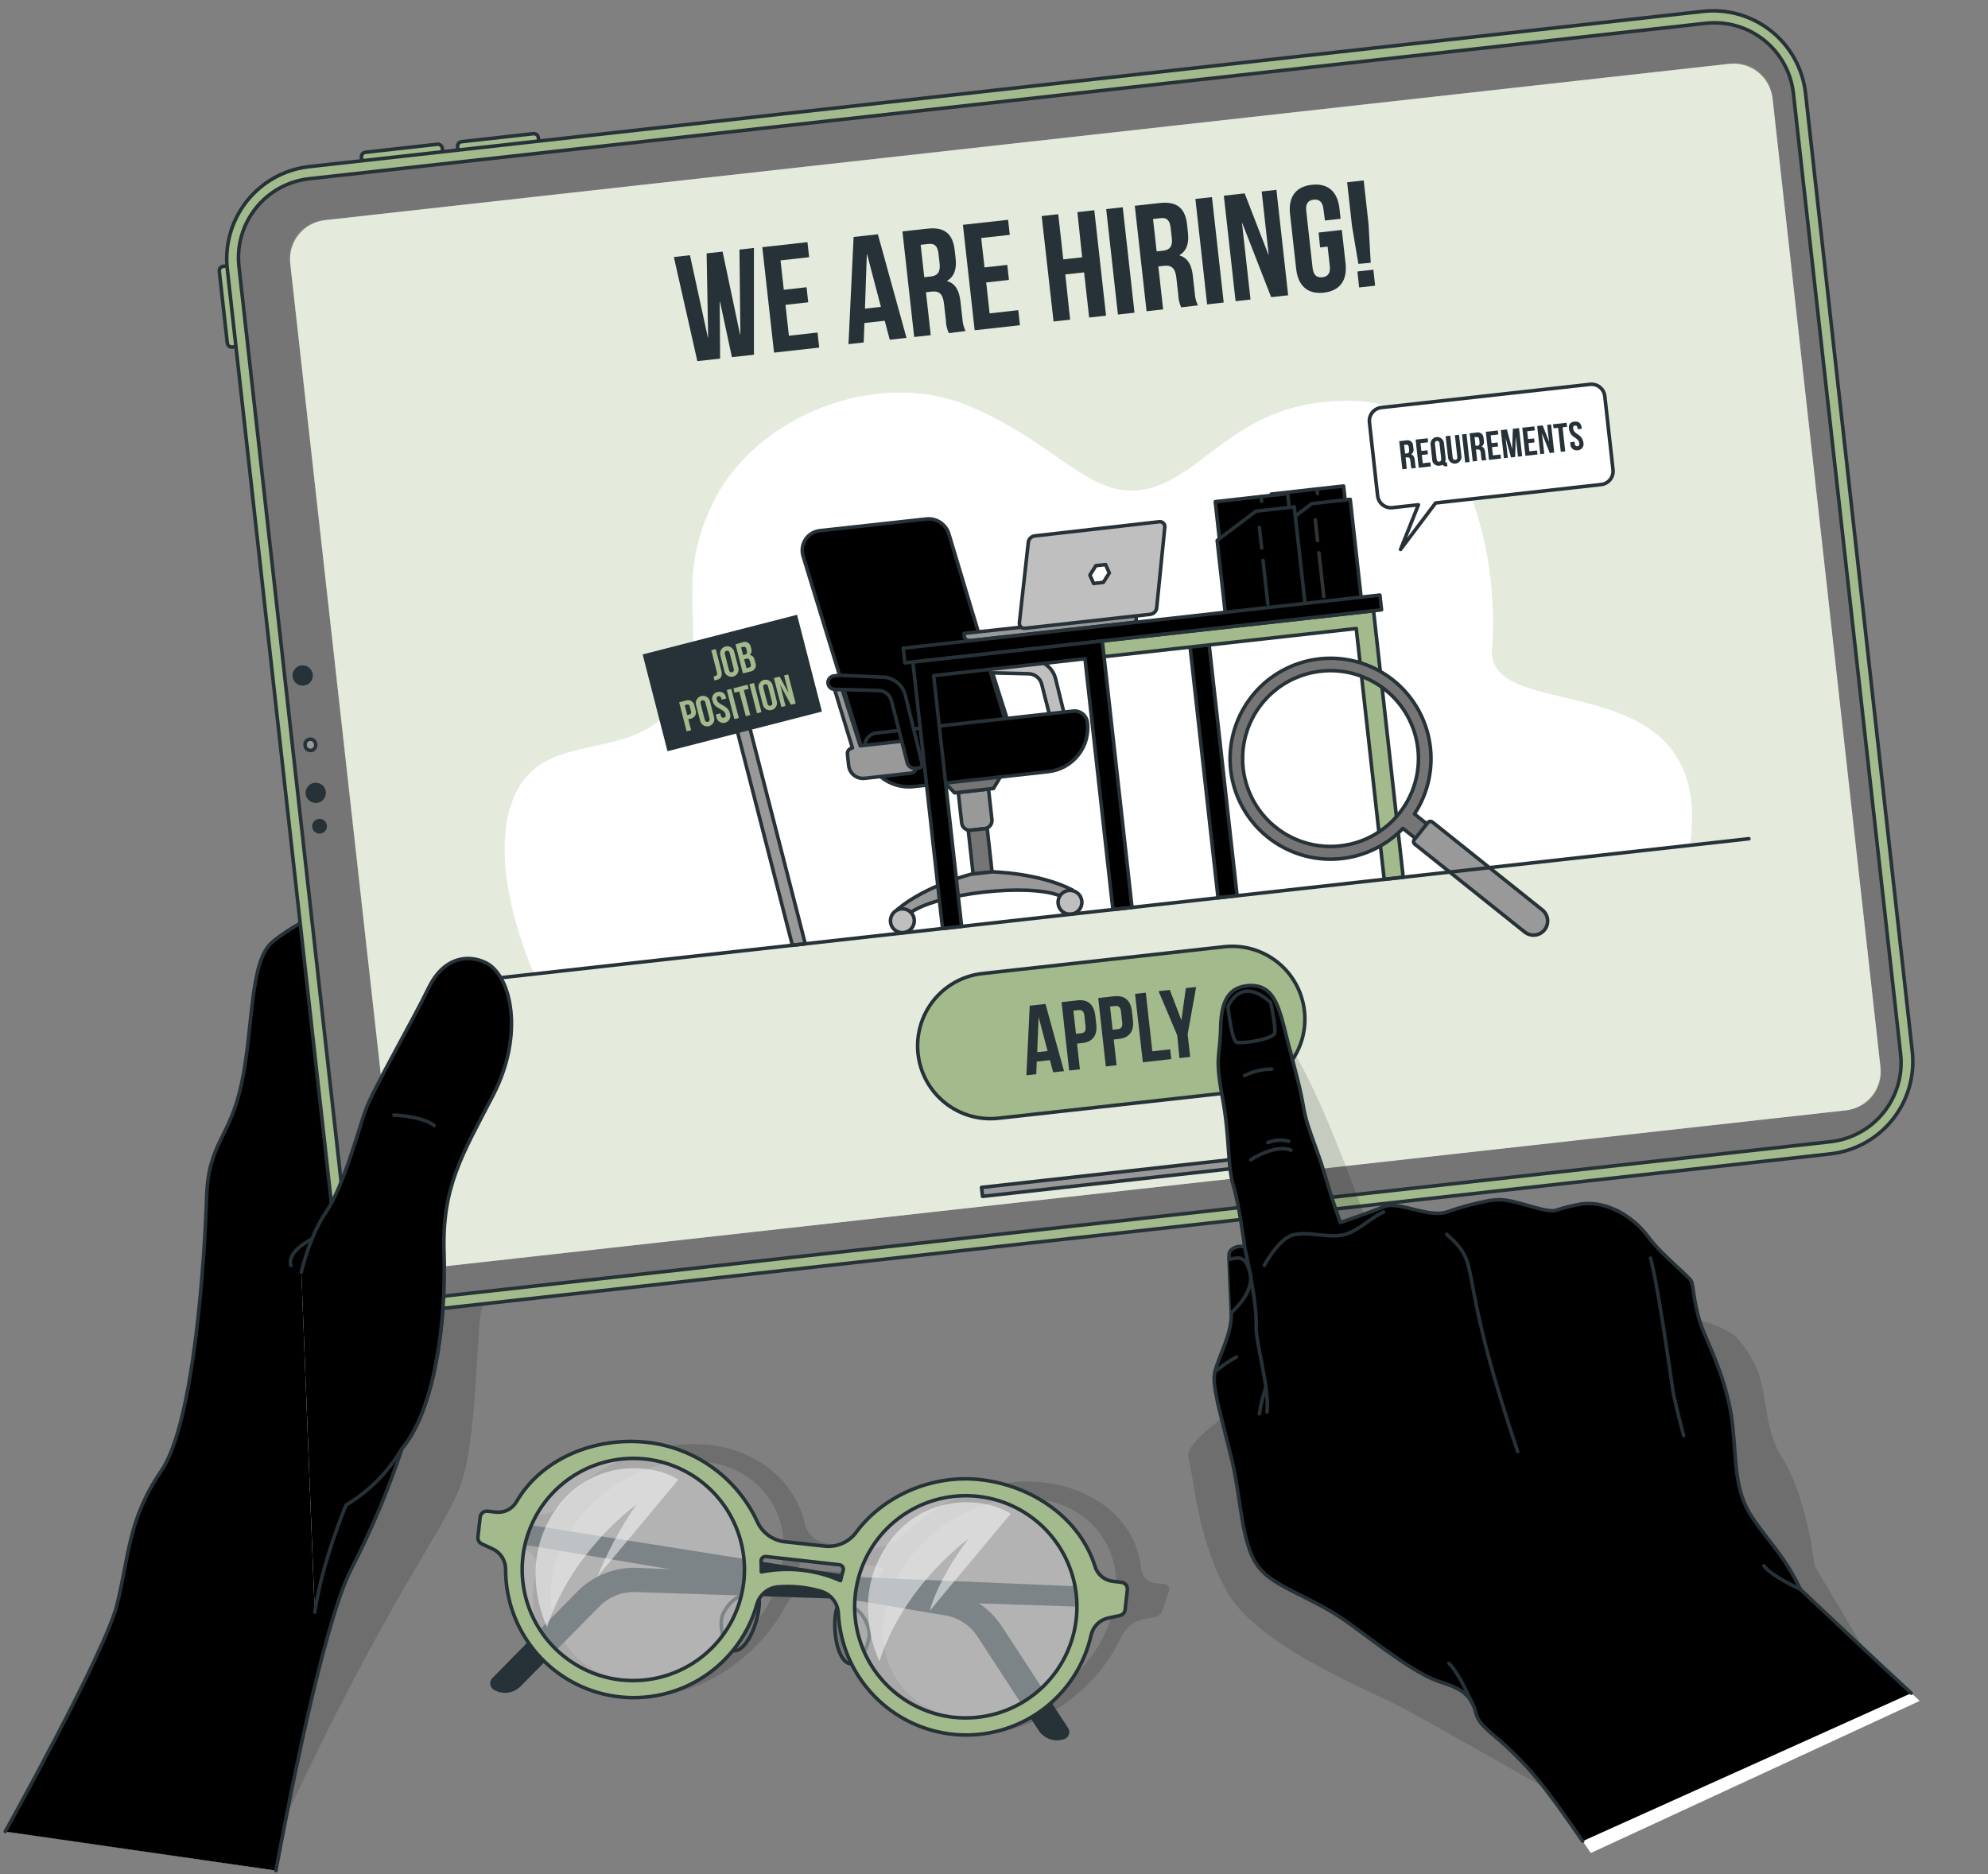
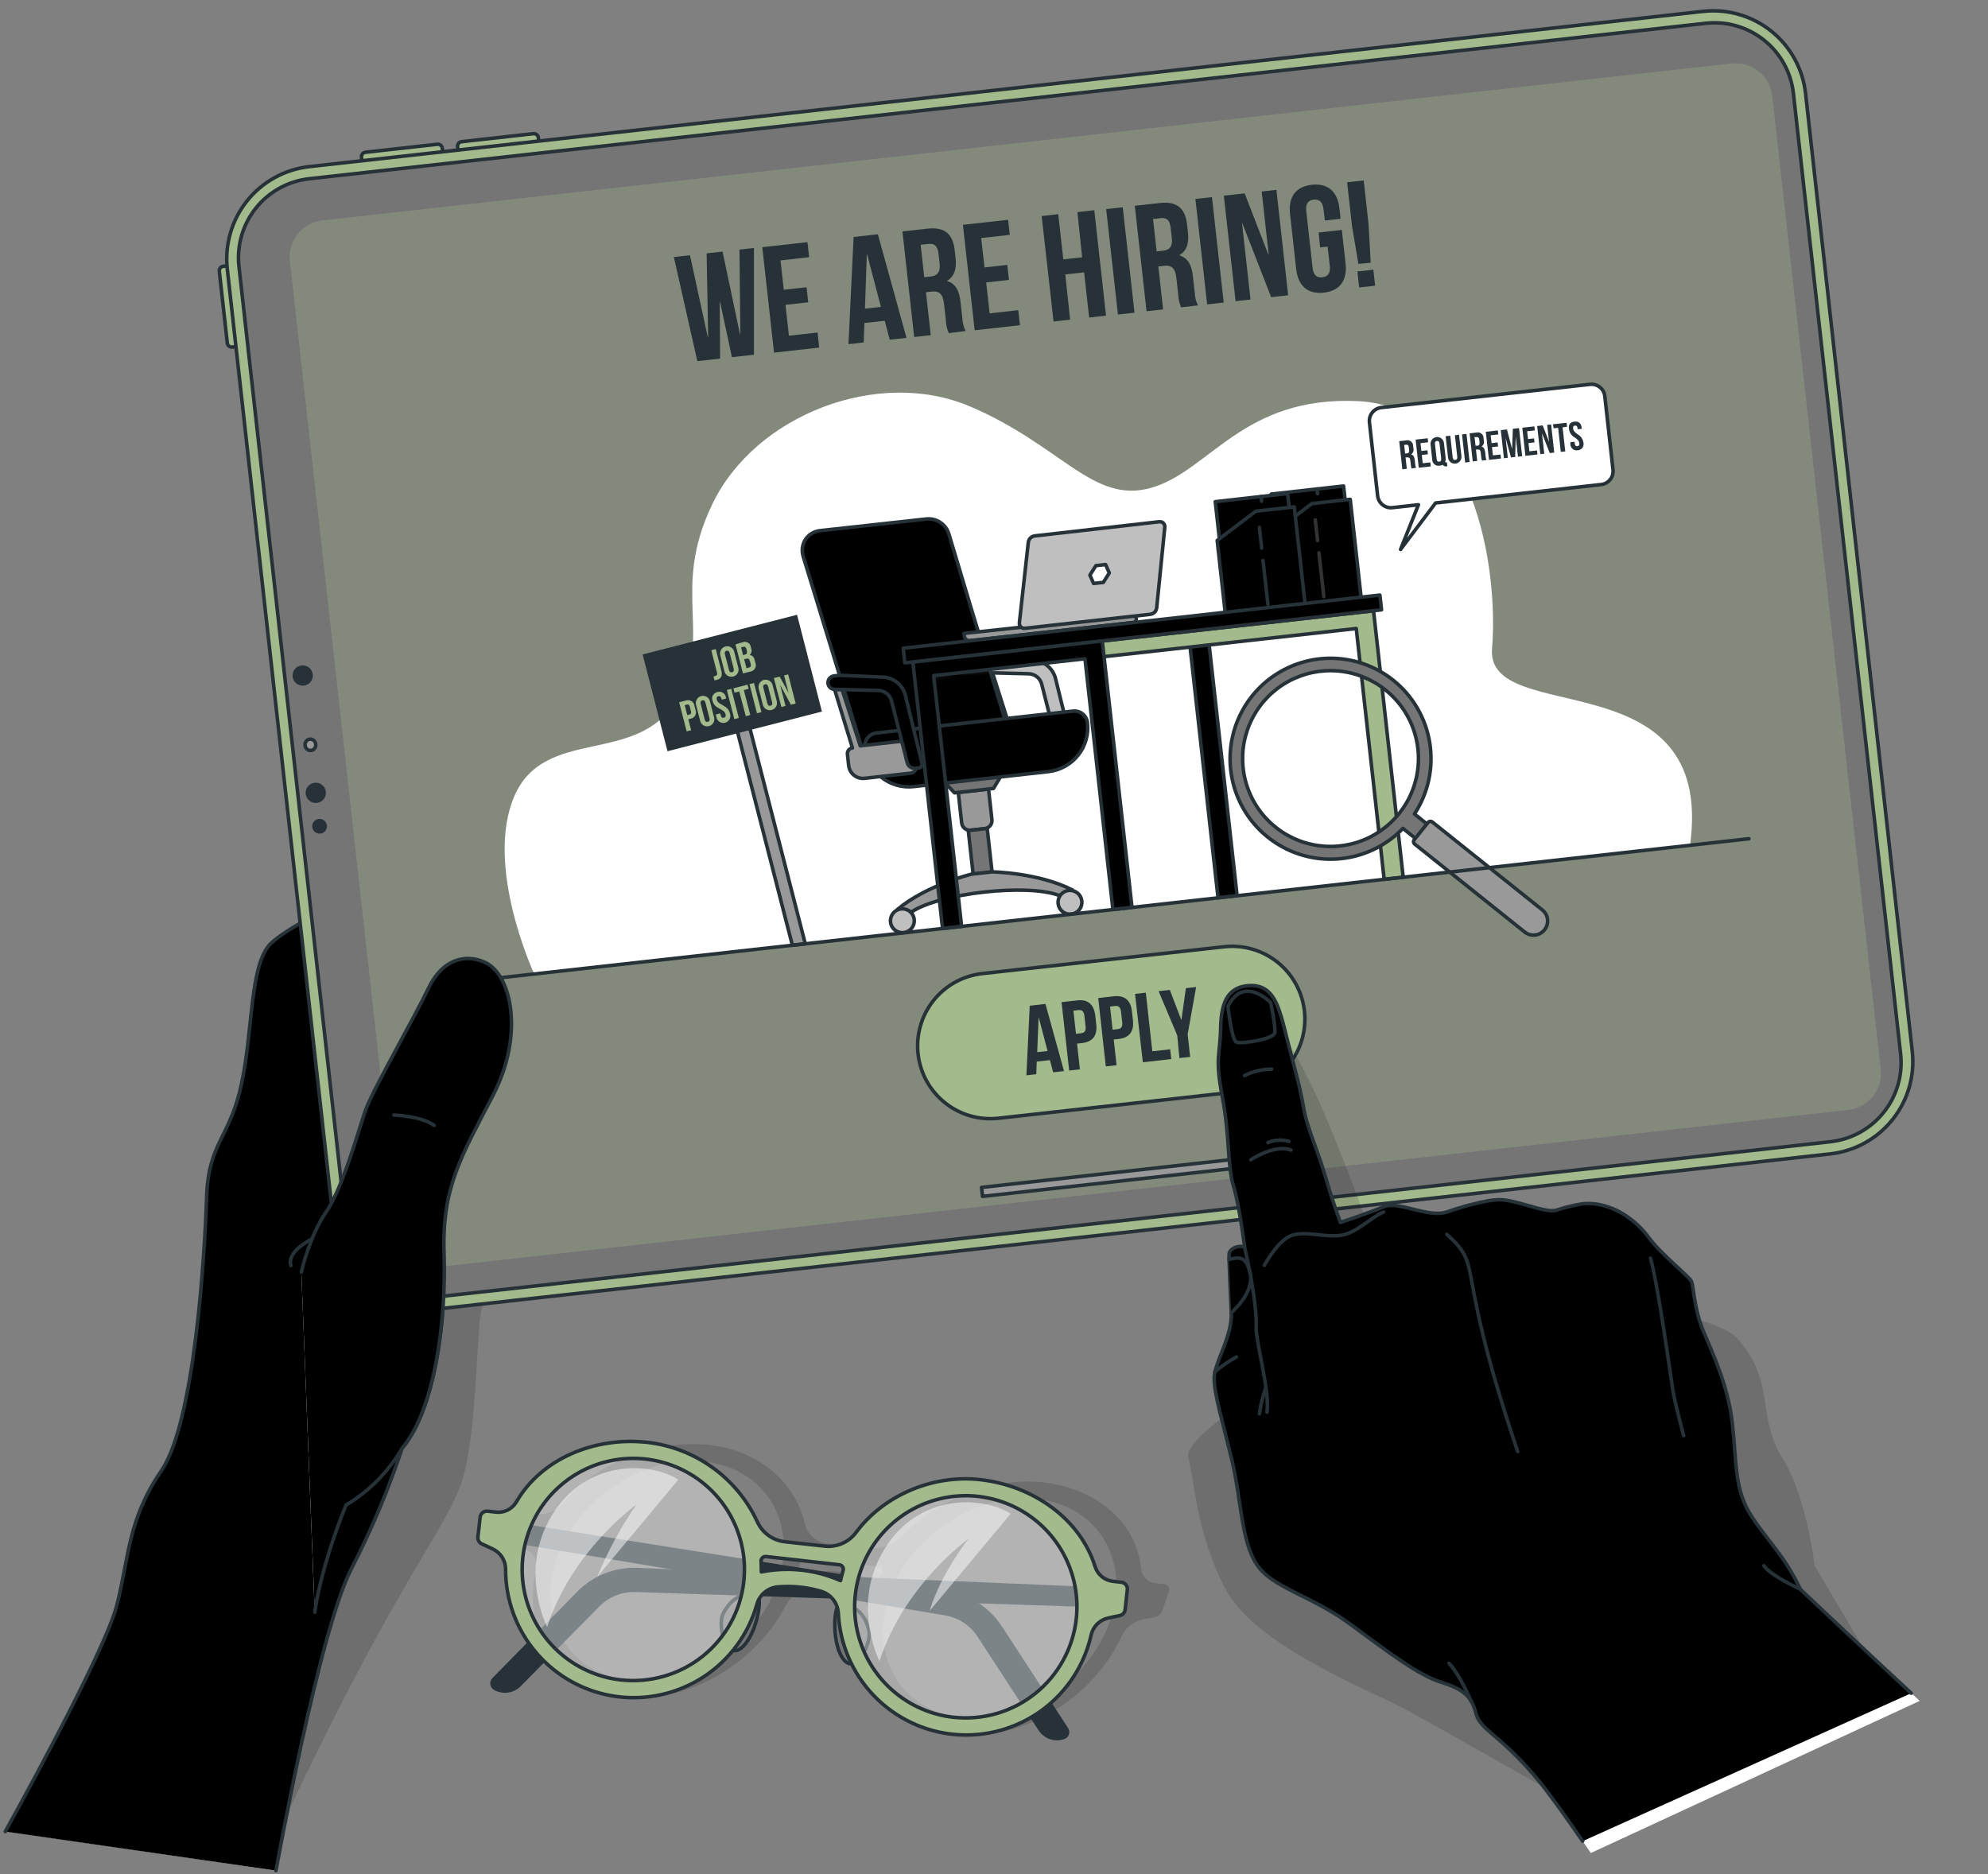
<svg xmlns="http://www.w3.org/2000/svg" width="437" height="412" viewBox="0 0 437 412" fill="black">
  <rect x="0" y="0" width="437" height="412" fill="#808080" stroke="none" />
  <path opacity="0.2" d="M255.933 348.274L254.126 348.078C253.289 348.026 252.498 347.677 251.895 347.094C251.292 346.511 250.917 345.732 250.837 344.897C249.855 334.517 240.899 327.221 229.233 325.896C218.736 324.717 206.648 329.352 198.714 337.286C197.726 338.334 196.52 339.151 195.181 339.681C193.842 340.21 192.403 340.439 190.966 340.35L182.03 339.368C180.802 339.268 179.637 338.776 178.709 337.965C177.781 337.153 177.138 336.065 176.875 334.861C174.774 325.788 166.643 318.884 156.136 317.706C144.48 316.4 131.361 321.231 123.604 330.629C122.989 331.388 122.2 331.988 121.305 332.377C120.409 332.767 119.433 332.935 118.458 332.867L116.661 332.661C116.236 332.637 115.815 332.751 115.461 332.987C115.107 333.222 114.839 333.566 114.697 333.967L113.214 338.298C113.093 338.584 113.09 338.907 113.206 339.196C113.322 339.485 113.547 339.716 113.833 339.839L115.876 340.821C116.664 341.217 117.29 341.874 117.648 342.679C118.006 343.485 118.074 344.39 117.839 345.24C114.589 359.292 122.749 371.468 137.174 373.079C151.059 374.64 166.073 365.852 172.741 352.929C173.298 351.885 174.106 350.995 175.091 350.338C176.076 349.682 177.209 349.28 178.387 349.168C181.57 348.902 184.774 349.235 187.834 350.15C188.813 350.439 189.647 351.087 190.17 351.965C190.692 352.842 190.864 353.884 190.652 354.883C188.256 368.316 196.357 379.727 210.291 381.288C224.697 382.908 240.3 373.432 246.575 359.685C247.029 358.75 247.692 357.933 248.513 357.296C249.334 356.659 250.29 356.22 251.308 356.012L253.871 355.512C254.228 355.457 254.563 355.308 254.843 355.08C255.123 354.852 255.336 354.554 255.462 354.215L256.944 349.885C257.015 349.713 257.044 349.526 257.028 349.341C257.012 349.156 256.952 348.977 256.853 348.819C256.754 348.662 256.619 348.53 256.459 348.436C256.299 348.341 256.119 348.286 255.933 348.274ZM138.402 369.446C125.018 367.943 117.83 355.934 122.376 342.667C126.923 329.401 141.505 319.847 154.889 321.349C168.273 322.851 175.51 334.861 170.924 348.117C166.339 361.374 151.786 370.997 138.402 369.446ZM175.373 345.947C175.559 345.181 175.716 344.415 175.834 343.659C175.906 343.346 176.086 343.069 176.343 342.876C176.601 342.684 176.918 342.589 177.238 342.609L193.264 344.406C193.406 344.419 193.542 344.469 193.658 344.551C193.775 344.633 193.868 344.743 193.93 344.872C193.991 345 194.018 345.142 194.008 345.284C193.998 345.426 193.952 345.563 193.873 345.682C193.49 346.399 193.136 347.126 192.803 347.872C186.341 344.671 179.212 345.25 175.373 345.947ZM211.509 377.655C198.125 376.152 190.888 364.143 195.473 350.877C200.059 337.61 214.612 328.056 227.996 329.558C241.38 331.061 248.568 343.07 244.022 356.327C239.475 369.583 224.893 379.157 211.509 377.655Z" fill="black" fill-opacity="0.7" />
  <path d="M244.07 349.06L140.139 344.69C137.686 344.588 135.238 345.002 132.954 345.905C130.671 346.809 128.602 348.181 126.883 349.934L108.225 368.945C108.054 369.123 107.924 369.336 107.846 369.571C107.768 369.805 107.744 370.054 107.775 370.299C107.806 370.544 107.892 370.779 108.026 370.987C108.16 371.194 108.339 371.369 108.549 371.498C109.476 372.045 110.56 372.267 111.627 372.128C112.694 371.989 113.685 371.498 114.441 370.732L131.763 353.175C132.792 352.13 134.027 351.309 135.389 350.765C136.751 350.221 138.212 349.965 139.678 350.013L243.766 353.45L244.07 349.06Z" fill="#263238" />
  <path d="M105.555 333.536L208.288 349.817C210.714 350.204 213.032 351.095 215.092 352.433C217.152 353.771 218.909 355.525 220.249 357.584L234.782 379.914C234.918 380.119 235.006 380.354 235.038 380.598C235.071 380.843 235.046 381.092 234.968 381.326C234.889 381.56 234.758 381.773 234.585 381.948C234.411 382.124 234.2 382.258 233.967 382.339C232.947 382.703 231.835 382.713 230.809 382.367C229.783 382.022 228.903 381.341 228.311 380.434L214.877 359.813C214.077 358.584 213.03 357.536 211.802 356.733C210.575 355.93 209.195 355.39 207.748 355.149L105.064 337.905L105.555 333.536Z" fill="#263238" />
  <path d="M166.495 350.956C167.713 351.407 166.152 359.99 162.784 362.435C159.415 364.88 157.736 357.24 158.924 354.834C160.113 352.429 162.676 349.512 166.495 350.956Z" fill="#757575" stroke="#263238" stroke-width="0.78" stroke-linecap="round" stroke-linejoin="round" />
  <path d="M184.485 352.969C183.199 353.145 182.826 361.855 185.566 364.988C188.305 368.12 191.644 361.06 191.015 358.438C190.387 355.816 188.531 352.409 184.485 352.969Z" fill="#757575" stroke="#263238" stroke-width="0.78" stroke-linecap="round" stroke-linejoin="round" />
  <path opacity="0.4" d="M124.379 322.764C130.536 319.121 143.253 313.307 154.368 322.911C165.484 332.515 168.361 341.323 163.893 351.82C159.426 362.317 149.036 375.534 131.066 369.761C113.096 363.987 105.251 334.076 124.379 322.764Z" fill="white" />
  <path opacity="0.4" d="M197.418 331.935C203.584 328.292 216.291 322.479 227.407 332.082C238.523 341.686 241.409 350.484 236.932 360.991C232.454 371.498 222.104 384.745 204.105 378.922C186.105 373.099 178.279 343.247 197.418 331.935Z" fill="white" />
  <path d="M246.467 347.862L244.66 347.656C243.765 347.562 242.916 347.21 242.218 346.641C241.521 346.073 241.004 345.313 240.732 344.455C237.491 333.977 227.132 326.613 215.476 325.307C204.979 324.118 194.207 328.812 188.236 336.835C187.46 337.906 186.418 338.755 185.212 339.298C184.006 339.84 182.679 340.058 181.362 339.928L172.417 338.946C171.104 338.78 169.857 338.274 168.8 337.476C167.744 336.678 166.916 335.617 166.397 334.4C164.195 329.715 160.834 325.67 156.633 322.646C152.432 319.622 147.529 317.719 142.388 317.117C130.732 315.801 118.998 320.691 113.519 330.187C113.065 330.962 112.395 331.589 111.591 331.99C110.787 332.391 109.884 332.549 108.992 332.445L107.195 332.239C106.802 332.195 106.407 332.309 106.097 332.556C105.788 332.802 105.589 333.162 105.545 333.555L105.054 337.925C105.019 338.257 105.097 338.592 105.275 338.875C105.453 339.158 105.721 339.373 106.036 339.486L108.255 340.517C109.113 340.905 109.842 341.532 110.354 342.322C110.865 343.113 111.139 344.034 111.142 344.975C111.114 351.786 113.557 358.377 118.018 363.524C122.479 368.671 128.655 372.025 135.401 372.965C142.147 373.905 149.005 372.367 154.703 368.636C160.401 364.904 164.552 359.233 166.387 352.674C166.685 351.639 167.293 350.72 168.128 350.041C168.964 349.361 169.988 348.954 171.062 348.874C174.238 348.615 177.434 348.948 180.488 349.856C181.532 350.169 182.455 350.794 183.133 351.647C183.81 352.5 184.21 353.54 184.279 354.628C184.6 361.436 187.382 367.896 192.106 372.809C196.831 377.721 203.178 380.752 209.968 381.339C216.759 381.925 223.531 380.028 229.028 375.998C234.525 371.969 238.373 366.082 239.858 359.43C240.069 358.512 240.539 357.674 241.213 357.016C241.887 356.357 242.735 355.907 243.658 355.718L246.054 355.207C246.379 355.158 246.679 355.004 246.908 354.768C247.137 354.532 247.282 354.228 247.321 353.901L247.812 349.532C247.836 349.333 247.821 349.132 247.766 348.939C247.711 348.747 247.618 348.568 247.493 348.412C247.367 348.256 247.212 348.127 247.035 348.033C246.859 347.939 246.666 347.88 246.467 347.862ZM136.487 369.338C131.685 368.799 127.151 366.848 123.457 363.732C119.764 360.616 117.078 356.475 115.738 351.832C114.399 347.19 114.466 342.254 115.931 337.65C117.397 333.045 120.194 328.979 123.971 325.964C127.747 322.95 132.333 321.123 137.148 320.715C141.963 320.307 146.79 321.336 151.02 323.671C155.25 326.006 158.693 329.544 160.913 333.836C163.132 338.128 164.03 342.982 163.491 347.784C162.76 354.212 159.513 360.089 154.459 364.129C149.406 368.168 142.957 370.041 136.526 369.338H136.487ZM167.35 345.584C167.35 344.808 167.35 344.042 167.301 343.276C167.287 343.127 167.307 342.976 167.361 342.835C167.414 342.695 167.499 342.568 167.609 342.466C167.719 342.363 167.851 342.288 167.995 342.244C168.139 342.201 168.291 342.191 168.44 342.216L184.456 344.013C184.607 344.022 184.754 344.065 184.885 344.14C185.017 344.215 185.129 344.319 185.214 344.444C185.299 344.57 185.353 344.713 185.373 344.863C185.393 345.013 185.378 345.166 185.33 345.309C185.114 346.026 184.927 346.762 184.77 347.509C179.312 345.095 173.243 344.422 167.389 345.584H167.35ZM209.574 377.547C204.772 377.008 200.238 375.057 196.545 371.941C192.852 368.825 190.166 364.684 188.826 360.042C187.486 355.399 187.553 350.463 189.019 345.859C190.484 341.255 193.282 337.188 197.059 334.174C200.835 331.159 205.421 329.333 210.235 328.924C215.05 328.516 219.878 329.545 224.108 331.88C228.338 334.216 231.781 337.753 234 342.045C236.22 346.337 237.117 351.191 236.578 355.993C235.848 362.417 232.603 368.291 227.554 372.331C222.505 376.37 216.061 378.245 209.633 377.547H209.574Z" fill="#A3BA8C" stroke="#263238" stroke-width="0.78" stroke-linecap="round" stroke-linejoin="round" />
  <path opacity="0.5" d="M120.275 357.711C120.275 357.711 113.46 344.435 122.111 331.915C129.898 320.662 143.341 321.585 149.105 325.307L131.292 346.674C133.579 341.084 136.463 335.757 139.894 330.786C139.894 330.786 125.734 340.832 120.275 357.711Z" fill="white" />
  <path opacity="0.5" d="M193.323 365.204C193.323 365.204 186.518 351.928 195.169 339.418C202.946 328.155 216.399 329.078 222.163 332.799L204.341 354.167C206.864 345.8 212.943 338.279 212.943 338.279C212.943 338.279 198.783 348.324 193.323 365.204Z" fill="white" />
  <path opacity="0.2" d="M127.345 261.106C127.345 261.106 107.48 285.763 106.095 287.315C104.711 288.866 105.113 313.828 101.716 325.071C98.318 336.315 86.593 347.863 60.385 404.777L56.85 293.894L76.165 216.663L127.345 261.106Z" fill="black" fill-opacity="0.7" />
  <path d="M141.928 260.036C141.928 260.036 128.809 199.783 118.44 192.28C112.43 187.94 103.367 186.389 95.452 187.145C89.727 187.685 84.591 189.442 81.704 192.241C74.752 198.909 64.687 202.807 59.797 207.137C54.907 211.468 55.751 225.795 53.169 238.05C50.586 250.305 45.843 250.992 45.46 263.139C45.077 275.286 42.858 312.561 35.503 323.294C28.148 334.027 28.433 342.089 25.752 352.753C23.071 363.417 1.203 402.597 1.203 402.597L60.661 411.258C60.661 411.258 64.992 386.945 70.058 367.07C72.454 357.633 74.968 349.178 77.276 344.779C81.663 336.288 85.376 327.466 88.382 318.394C94.627 311.039 97.347 295.387 97.652 281.816L112.862 272.104C124.754 268.078 141.928 260.036 141.928 260.036Z" fill="white" />
  <path opacity="0.4" d="M141.927 260.036C141.927 260.036 128.808 199.783 118.439 192.28C112.429 187.94 103.366 186.389 95.451 187.145C76.931 192.968 72.493 203.74 70.097 206.421C66.905 210.005 63.665 230.862 66.817 242.753C69.969 254.645 68.476 259.132 66.817 265.103C63.105 278.34 77.167 284.516 78.866 289.338C80.564 294.159 81.674 321.644 76.087 330.934C73.141 335.843 66.149 360.864 70.067 367.119C72.463 357.682 74.977 349.228 77.285 344.828C81.672 336.338 85.385 327.515 88.391 318.443C94.636 311.088 97.356 295.436 97.66 281.865L112.871 272.153C124.753 268.078 141.927 260.036 141.927 260.036Z" fill="#A3BA8C" />
  <path d="M70.381 268.588C70.381 268.588 66.836 264.886 63.91 265.053" stroke="#263238" stroke-width="0.78" stroke-linecap="round" stroke-linejoin="round" />
  <path d="M76.823 254.989C76.823 254.989 72.807 247.624 67.004 246.308" stroke="#263238" stroke-width="0.78" stroke-linecap="round" stroke-linejoin="round" />
  <path d="M67.936 210.938C67.936 210.938 76.195 213.942 77.825 219.775" stroke="#263238" stroke-width="0.78" stroke-linecap="round" stroke-linejoin="round" />
  <path d="M112.862 272.094C112.862 272.094 110.692 269.649 110.574 267.636" stroke="#263238" stroke-width="0.78" stroke-linecap="round" stroke-linejoin="round" />
  <path d="M60.66 411.258C60.66 411.258 70.166 358.497 77.275 344.828C81.662 336.337 85.376 327.515 88.381 318.443C94.626 311.088 97.346 295.426 97.651 281.855L112.861 272.143C124.753 268.127 141.928 260.124 141.928 260.124C141.928 260.124 128.809 199.871 118.439 192.369C108.069 184.866 88.636 185.672 81.665 192.369C74.692 199.066 64.647 202.876 59.757 207.206C54.867 211.536 55.711 225.863 53.129 238.118C50.546 250.373 45.803 251.06 45.42 263.207C45.037 275.354 42.818 312.63 35.463 323.362C28.108 334.095 28.393 342.157 25.712 352.821C23.031 363.485 1.163 402.666 1.163 402.666" stroke="#263238" stroke-width="0.78" stroke-linecap="round" stroke-linejoin="round" />
  <path d="M49.968 75.442L48.206 59.633C48.177 59.374 48.253 59.114 48.415 58.911C48.578 58.707 48.815 58.577 49.073 58.548L55.758 57.803L57.737 75.555L51.052 76.3C50.795 76.329 50.537 76.255 50.334 76.094C50.131 75.933 50 75.699 49.968 75.442Z" fill="#A3BA8C" stroke="#263238" stroke-width="0.78" stroke-linecap="round" stroke-linejoin="round" />
  <path d="M80.328 33.479L96.137 31.717C96.396 31.688 96.656 31.763 96.859 31.926C97.063 32.089 97.193 32.325 97.222 32.584L97.967 39.269L80.206 41.249L79.459 34.554C79.433 34.297 79.51 34.039 79.672 33.838C79.835 33.637 80.07 33.508 80.328 33.479Z" fill="#A3BA8C" stroke="#263238" stroke-width="0.78" stroke-linecap="round" stroke-linejoin="round" />
  <path d="M101.445 31.154L117.255 29.392C117.513 29.363 117.773 29.439 117.977 29.601C118.18 29.764 118.31 30.001 118.339 30.259L119.084 36.944L101.332 38.923L100.587 32.238C100.558 31.979 100.634 31.72 100.796 31.516C100.959 31.313 101.196 31.182 101.454 31.153L101.445 31.154Z" fill="#A3BA8C" stroke="#263238" stroke-width="0.78" stroke-linecap="round" stroke-linejoin="round" />
  <path d="M73.426 269.787L49.967 59.165C49.368 53.796 50.923 48.409 54.292 44.186C57.662 39.962 62.569 37.248 67.936 36.639L374.309 2.506C376.976 2.203 379.676 2.429 382.255 3.171C384.835 3.913 387.242 5.156 389.34 6.83C391.438 8.504 393.185 10.575 394.481 12.925C395.778 15.275 396.598 17.858 396.894 20.525L420.353 231.146C420.952 236.524 419.39 241.92 416.011 246.146C412.631 250.372 407.712 253.083 402.334 253.683L95.962 287.806C93.299 288.103 90.603 287.873 88.029 287.129C85.455 286.384 83.053 285.139 80.96 283.466C78.867 281.793 77.124 279.723 75.832 277.376C74.539 275.029 73.721 272.45 73.426 269.787Z" fill="#A3BA8C" stroke="#263238" stroke-width="0.78" stroke-linecap="round" stroke-linejoin="round" />
  <path d="M402.334 251.012L95.373 285.204C90.772 285.714 86.158 284.377 82.543 281.486C78.928 278.595 76.61 274.387 76.097 269.787L52.529 58.586C52.017 53.984 53.353 49.367 56.244 45.751C59.135 42.134 63.344 39.814 67.946 39.3L374.947 5.118C379.547 4.605 384.161 5.94 387.776 8.83C391.391 11.719 393.71 15.926 394.223 20.525L417.79 231.726C418.043 234.007 417.843 236.316 417.203 238.52C416.563 240.724 415.494 242.781 414.059 244.572C412.623 246.363 410.849 247.853 408.837 248.958C406.826 250.063 404.616 250.761 402.334 251.012Z" fill="#757575" stroke="#263238" stroke-width="0.78" stroke-linecap="round" stroke-linejoin="round" />
  <path d="M69.389 163.617C69.417 163.774 69.413 163.935 69.376 164.091C69.339 164.246 69.271 164.392 69.176 164.52C69.08 164.648 68.96 164.755 68.822 164.835C68.683 164.914 68.53 164.965 68.372 164.983C68.213 165.001 68.052 164.986 67.9 164.94C67.747 164.894 67.605 164.817 67.484 164.713C67.362 164.61 67.263 164.483 67.192 164.34C67.121 164.197 67.08 164.041 67.072 163.882C67.044 163.725 67.048 163.564 67.085 163.409C67.122 163.253 67.19 163.107 67.285 162.979C67.381 162.851 67.501 162.744 67.639 162.665C67.778 162.585 67.931 162.534 68.089 162.516C68.248 162.498 68.409 162.513 68.561 162.559C68.714 162.605 68.856 162.682 68.977 162.786C69.099 162.889 69.198 163.016 69.269 163.159C69.34 163.302 69.381 163.458 69.389 163.617Z" fill="#999999" stroke="#263238" stroke-width="0.78" stroke-linecap="round" stroke-linejoin="round" />
  <path d="M71.629 174.055C71.679 174.493 71.598 174.936 71.396 175.328C71.194 175.72 70.88 176.043 70.494 176.257C70.108 176.47 69.668 176.564 69.228 176.527C68.789 176.491 68.37 176.324 68.025 176.05C67.681 175.775 67.425 175.404 67.291 174.984C67.157 174.564 67.151 174.113 67.272 173.69C67.394 173.266 67.639 172.888 67.976 172.603C68.313 172.319 68.727 172.141 69.165 172.091C69.752 172.025 70.341 172.195 70.804 172.563C71.266 172.931 71.563 173.468 71.629 174.055Z" fill="#263238" />
  <path d="M68.751 148.259C68.801 148.697 68.72 149.14 68.518 149.532C68.316 149.924 68.002 150.247 67.616 150.461C67.23 150.674 66.79 150.768 66.35 150.732C65.911 150.695 65.492 150.528 65.148 150.254C64.803 149.979 64.547 149.608 64.413 149.188C64.279 148.768 64.273 148.317 64.395 147.894C64.516 147.47 64.761 147.092 65.098 146.807C65.435 146.523 65.849 146.345 66.287 146.295C66.874 146.232 67.462 146.402 67.923 146.77C68.385 147.138 68.683 147.673 68.751 148.259Z" fill="#263238" />
  <path d="M71.864 181.478C71.911 181.907 71.786 182.336 71.516 182.672C71.246 183.009 70.854 183.224 70.426 183.271C69.997 183.317 69.568 183.192 69.232 182.922C68.896 182.653 68.68 182.26 68.634 181.832C68.611 181.62 68.629 181.405 68.689 181.2C68.749 180.996 68.848 180.804 68.982 180.638C69.252 180.302 69.644 180.087 70.072 180.04C70.501 179.993 70.93 180.118 71.266 180.388C71.602 180.658 71.817 181.05 71.864 181.478Z" fill="#263238" />
-   <path d="M87.576 270.838L63.803 57.919C63.552 55.648 64.213 53.37 65.64 51.587C67.067 49.802 69.143 48.658 71.413 48.403L380.113 14.035C382.385 13.784 384.664 14.444 386.449 15.87C388.235 17.297 389.382 19.374 389.638 21.645L413.353 234.593C413.478 235.718 413.381 236.856 413.066 237.943C412.752 239.03 412.226 240.044 411.519 240.928C410.813 241.812 409.939 242.548 408.947 243.093C407.956 243.639 406.867 243.984 405.742 244.109L97.043 278.477C94.774 278.719 92.503 278.051 90.728 276.618C88.952 275.185 87.819 273.106 87.576 270.838Z" fill="white" />
  <path opacity="0.3" d="M380.633 13.966L70.882 48.462C69.824 48.578 68.8 48.902 67.868 49.414C66.936 49.927 66.114 50.619 65.45 51.45C64.786 52.281 64.292 53.236 63.998 54.258C63.703 55.28 63.613 56.351 63.733 57.408L87.575 271.378C87.691 272.435 88.015 273.459 88.528 274.392C89.041 275.324 89.733 276.145 90.564 276.81C91.395 277.474 92.349 277.967 93.371 278.262C94.394 278.557 95.464 278.646 96.521 278.526L406.252 244.03C407.309 243.913 408.333 243.588 409.265 243.075C410.197 242.562 411.019 241.87 411.684 241.04C412.349 240.209 412.843 239.255 413.14 238.234C413.436 237.212 413.528 236.142 413.411 235.084L389.578 21.114C389.339 18.98 388.262 17.029 386.585 15.689C384.908 14.348 382.767 13.728 380.633 13.966Z" fill="#A3BA8C" />
  <path d="M158.277 66.343H158.208L158.296 78.844L153.288 79.394L148.123 56.504L151.668 56.111L155.596 74.17H155.665L155.331 55.699L158.836 55.316L162.676 73.531H162.744L162.548 54.874L165.73 54.511V77.99L160.889 78.52L158.277 66.343Z" fill="#263238" />
  <path d="M172.29 63.702L177.298 63.152L177.661 66.461L172.663 67.021L173.419 73.806L179.713 73.109L180.077 76.418L170.149 77.528L167.566 54.344L177.494 53.234L177.867 56.544L171.573 57.251L172.29 63.702Z" fill="#263238" />
  <path d="M199.265 74.278L195.582 74.69L194.482 70.517L190.014 71.017L189.857 75.289L186.509 75.662L187.638 52.095L192.97 51.506L199.265 74.278ZM190.132 67.856L193.638 67.463L190.613 55.934H190.545L190.132 67.856Z" fill="#263238" />
  <path d="M208.573 73.247C208.167 72.365 207.947 71.409 207.925 70.438L207.512 66.795C207.277 64.635 206.461 63.928 204.802 64.105L203.545 64.252L204.596 73.689L200.953 74.091L198.37 50.877L203.869 50.269C207.64 49.846 209.456 51.418 209.859 55.002L210.065 56.818C210.33 59.205 209.731 60.815 208.2 61.728V61.797C210.105 62.357 210.89 64.006 211.145 66.422L211.548 70.006C211.589 70.968 211.829 71.912 212.255 72.775L208.573 73.247ZM202.377 53.823L203.172 60.943L204.596 60.785C205.961 60.638 206.717 59.951 206.56 58.095L206.304 55.807C206.118 54.148 205.48 53.49 204.183 53.627L202.377 53.823Z" fill="#263238" />
  <path d="M216.419 58.792L221.417 58.233L221.79 61.542L216.782 62.102L217.538 68.897L223.833 68.19L224.206 71.499L214.249 72.609L211.666 49.425L221.603 48.325L221.967 51.634L215.682 52.331L216.419 58.792Z" fill="#263238" />
  <path d="M235.234 70.272L231.591 70.684L228.979 47.5L232.622 47.087L233.731 57.025L237.875 56.563L236.834 46.636L240.546 46.213L243.129 69.397L239.417 69.81L238.307 59.882L234.173 60.334L235.234 70.272Z" fill="#263238" />
  <path d="M243.158 45.968L246.801 45.565L249.384 68.749L245.741 69.152L243.158 45.968Z" fill="#263238" />
  <path d="M259.645 67.571C259.243 66.688 259.023 65.733 258.997 64.763L258.594 61.12C258.359 58.969 257.534 58.252 255.884 58.439L254.627 58.576L255.678 68.023L252.035 68.425L249.452 45.241L254.951 44.633C258.722 44.21 260.538 45.781 260.941 49.356L261.138 51.182C261.403 53.568 260.813 55.169 259.282 56.092V56.161C261.187 56.721 261.982 58.38 262.227 60.796L262.63 64.37C262.663 65.333 262.905 66.278 263.337 67.139L259.645 67.571ZM253.459 48.148L254.254 55.267L255.678 55.11C257.033 54.953 257.799 54.266 257.593 52.41L257.337 50.132C257.151 48.472 256.512 47.804 255.216 47.952L253.459 48.148Z" fill="#263238" />
  <path d="M262.768 43.739L266.411 43.336L268.993 66.51L265.35 66.923L262.768 43.739Z" fill="#263238" />
  <path d="M273.079 49.061H273.02L274.886 65.852L271.606 66.216L269.023 43.022L273.599 42.511L278.814 55.974H278.882L277.341 42.099L280.581 41.735L283.164 64.919L279.422 65.332L273.079 49.061Z" fill="#263238" />
  <path d="M289.86 51.123L294.956 50.553L295.781 57.908C296.194 61.61 294.574 63.938 290.999 64.34C287.425 64.743 285.333 62.818 284.921 59.116L283.576 47.058C283.163 43.346 284.783 41.019 288.358 40.626C291.932 40.233 294.024 42.138 294.436 45.85L294.691 48.099L291.245 48.482L290.921 45.968C290.734 44.318 289.939 43.768 288.77 43.896C287.602 44.023 286.953 44.73 287.14 46.39L288.534 58.91C288.721 60.569 289.516 61.08 290.675 60.953C291.834 60.825 292.492 60.147 292.315 58.488L291.834 54.216L290.184 54.403L289.86 51.123Z" fill="#263238" />
  <path d="M298.6 58.017L297.195 49.689L296.125 40.076L299.768 39.664L300.838 49.336L301.31 57.771L298.6 58.017ZM301.889 59.293L302.282 62.809L298.766 63.201L298.384 59.686L301.889 59.293Z" fill="#263238" />
  <path d="M272.607 239.955L219.482 245.846C217.394 246.08 215.28 245.9 213.261 245.316C211.242 244.732 209.358 243.756 207.717 242.444C206.076 241.131 204.709 239.508 203.695 237.668C202.681 235.827 202.039 233.805 201.807 231.716C201.574 229.628 201.754 227.515 202.337 225.497C202.92 223.479 203.895 221.595 205.206 219.954C206.518 218.312 208.139 216.945 209.979 215.931C211.819 214.916 213.84 214.274 215.928 214.041L269.062 208.149C271.151 207.914 273.265 208.094 275.284 208.677C277.304 209.26 279.188 210.236 280.83 211.549C282.472 212.861 283.838 214.484 284.852 216.326C285.866 218.167 286.506 220.19 286.737 222.279C286.972 224.368 286.793 226.483 286.209 228.502C285.626 230.521 284.65 232.406 283.337 234.047C282.025 235.689 280.402 237.056 278.56 238.07C276.719 239.083 274.696 239.724 272.607 239.955Z" fill="#A3BA8C" stroke="#263238" stroke-width="0.78" stroke-linecap="round" stroke-linejoin="round" />
  <path d="M233.888 235.487L231.502 235.752L230.795 233.071L227.898 233.395L227.79 236.164L225.62 236.41L226.357 221.111L229.813 220.718L233.888 235.487ZM227.996 231.323L230.275 231.068L228.311 223.585L227.996 231.323Z" fill="#263238" />
  <path d="M240.762 223.252L240.978 225.215C241.253 227.621 240.232 229.055 237.875 229.32L236.756 229.438L237.384 235.094L235.028 235.359L233.349 220.325L236.835 219.933C239.152 219.658 240.458 220.846 240.762 223.252ZM235.951 222.201L236.52 227.287L237.64 227.16C238.386 227.081 238.759 226.688 238.622 225.618L238.376 223.36C238.258 222.289 237.807 221.985 237.06 222.073L235.951 222.201Z" fill="#263238" />
  <path d="M248.824 222.348L249.04 224.312C249.305 226.717 248.294 228.151 245.927 228.416L244.818 228.544L245.446 234.19L243.079 234.455L241.41 219.422L244.886 219.029C247.253 218.793 248.549 219.942 248.824 222.348ZM244.012 221.297L244.572 226.384L245.692 226.256C246.448 226.177 246.811 225.785 246.673 224.714L246.428 222.456C246.3 221.385 245.858 221.091 245.102 221.169L244.012 221.297Z" fill="#263238" />
  <path d="M249.502 218.509L251.868 218.244L253.302 231.127L257.23 230.695L257.466 232.845L251.22 233.543L249.502 218.509Z" fill="#263238" />
  <path d="M258.78 227.631L254.676 217.909L257.15 217.634L259.694 224.292L260.676 217.242L262.934 216.996L261.068 227.375L261.618 232.364L259.262 232.619L258.78 227.631Z" fill="#263238" />
  <path d="M279.622 253.937L215.758 261.055L215.978 263.027L279.842 255.908L279.622 253.937Z" fill="#999999" stroke="#263238" stroke-width="0.78" stroke-linecap="round" stroke-linejoin="round" />
  <path d="M371.501 185.839L117.438 214.129C117.438 214.129 106.4 190.405 113.078 175.008C119.755 159.611 139.974 168.389 148.536 154.102C157.099 139.814 147.181 130.348 156.608 110.777C166.035 91.207 193.049 80.769 213.218 89.351C233.388 97.933 240.212 110.876 253.037 107.252C265.861 103.629 273.167 86.975 298.58 88.192C323.994 89.41 329.453 124.996 327.98 142.554C326.507 160.111 377.177 144.439 371.501 185.839Z" fill="white" />
  <path d="M295.576 108.971L295.34 106.85L279.433 108.627L279.904 112.928L280.758 120.568L296.666 118.8L295.576 108.971Z" fill="white" />
  <mask id="mask0_39502_2383" style="mask-type:luminance" maskUnits="userSpaceOnUse" x="279" y="106" width="18" height="15">
    <path d="M295.576 108.971L295.34 106.85L279.433 108.627L279.904 112.928L280.758 120.568L296.666 118.8L295.576 108.971Z" fill="white" />
  </mask>
  <g mask="url(#mask0_39502_2383)">
    <path opacity="0.2" d="M280.772 120.424L290.795 119.307L289.481 107.518L279.458 108.635L280.772 120.424Z" fill="black" />
  </g>
  <path d="M295.576 108.971L295.34 106.85L279.433 108.627L279.904 112.928L280.758 120.568L296.666 118.8L295.576 108.971Z" stroke="#263238" stroke-width="0.78" stroke-linecap="round" stroke-linejoin="round" />
  <path d="M289.497 107.498L289.615 108.548" stroke="#263238" stroke-width="0.78" stroke-linecap="round" stroke-linejoin="round" />
  <path d="M281.671 133.48L279.854 117.16L288.368 110.719L296.803 109.776L299.199 131.359L281.671 133.48Z" fill="#263238" />
  <mask id="mask1_39502_2383" style="mask-type:luminance" maskUnits="userSpaceOnUse" x="279" y="109" width="21" height="25">
    <path d="M281.672 133.48L279.855 117.16L288.369 110.719L296.804 109.776L299.2 131.359L281.672 133.48Z" fill="white" />
  </mask>
  <g mask="url(#mask1_39502_2383)">
    <path opacity="0.2" d="M281.672 133.48L291.148 132.43L288.723 110.679L279.855 117.16L281.672 133.48Z" fill="black" />
  </g>
  <path d="M281.671 133.48L279.854 117.16L288.368 110.719L296.803 109.776L299.199 131.359L281.671 133.48Z" stroke="#263238" stroke-width="0.78" stroke-linecap="round" stroke-linejoin="round" />
  <path opacity="0.2" d="M289.124 114.292L289.625 118.839" stroke="white" stroke-width="0.78" stroke-linecap="round" stroke-linejoin="round" />
  <path opacity="0.2" d="M289.929 121.549L290.999 131.153" stroke="white" stroke-width="0.78" stroke-linecap="round" stroke-linejoin="round" />
  <path d="M216.476 182.174L213.372 182.52C212.901 182.572 212.429 182.436 212.058 182.14C211.688 181.844 211.451 181.413 211.398 180.942L210.649 174.218L217.295 173.477L218.046 180.22C218.093 180.687 217.955 181.153 217.661 181.519C217.367 181.884 216.942 182.119 216.476 182.174Z" fill="#999999" stroke="#263238" stroke-width="0.78" stroke-linecap="round" stroke-linejoin="round" />
  <path d="M213.915 192.169L218.072 191.706L217.005 182.132L212.848 182.595L213.915 192.169Z" fill="#757575" stroke="#263238" stroke-width="0.78" stroke-linecap="round" stroke-linejoin="round" />
  <path d="M209.831 174.31L218.384 173.348L220.731 169.42L206.669 170.991L209.831 174.31Z" fill="#757575" stroke="#263238" stroke-width="0.78" stroke-linecap="round" stroke-linejoin="round" />
  <path d="M233.889 158.982L222.105 160.288L218.177 147.925H216.508L220.436 160.799C220.109 160.838 219.811 161.004 219.605 161.261C219.399 161.519 219.303 161.846 219.336 162.174L219.621 164.687C219.722 165.509 220.142 166.258 220.79 166.772C221.439 167.287 222.264 167.526 223.087 167.437L233.182 166.317C233.571 166.271 233.926 166.072 234.171 165.765C234.415 165.459 234.529 165.068 234.488 164.678L233.889 158.982Z" fill="#999999" stroke="#263238" stroke-width="0.78" stroke-linecap="round" stroke-linejoin="round" />
  <path d="M234.87 165.168L234.271 165.227C233.863 165.274 233.451 165.171 233.112 164.938C232.773 164.706 232.529 164.358 232.425 163.96L228.979 150.39C228.812 149.754 228.444 149.19 227.928 148.782C227.412 148.375 226.778 148.146 226.121 148.131L216.468 147.886C216.11 147.874 215.768 147.733 215.505 147.49C215.242 147.246 215.075 146.916 215.035 146.56C214.991 146.169 215.103 145.777 215.348 145.47C215.593 145.162 215.95 144.965 216.341 144.92L217.549 144.792L227.123 145.195C228.265 145.241 229.361 145.656 230.247 146.378C231.132 147.101 231.759 148.092 232.033 149.202L235.676 164.01C235.701 164.139 235.7 164.272 235.673 164.4C235.646 164.529 235.594 164.651 235.519 164.759C235.443 164.868 235.347 164.959 235.236 165.03C235.125 165.1 235 165.147 234.87 165.168Z" fill="#BFBFBF" stroke="#263238" stroke-width="0.78" stroke-linecap="round" stroke-linejoin="round" />
  <path d="M176.552 122.315L190.005 166.268L220.22 162.9L220.868 158.108L213.483 133.745L208.574 117.376C208.259 116.347 207.598 115.458 206.704 114.86C205.809 114.263 204.735 113.993 203.664 114.096L180.224 116.669C179.523 116.743 178.85 116.987 178.264 117.381C177.679 117.775 177.199 118.306 176.866 118.928C176.593 119.444 176.424 120.009 176.37 120.59C176.317 121.172 176.378 121.758 176.552 122.315Z" fill="#A3BA8C" />
  <mask id="mask2_39502_2383" style="mask-type:luminance" maskUnits="userSpaceOnUse" x="176" y="114" width="45" height="53">
    <path d="M176.552 122.315L190.005 166.268L220.22 162.9L220.868 158.108L213.483 133.745L208.574 117.376C208.259 116.347 207.598 115.458 206.704 114.86C205.809 114.263 204.735 113.993 203.664 114.096L180.224 116.669C179.523 116.743 178.85 116.987 178.264 117.381C177.679 117.775 177.199 118.306 176.866 118.928C176.593 119.444 176.424 120.009 176.37 120.59C176.317 121.172 176.378 121.758 176.552 122.315Z" fill="white" />
  </mask>
  <g mask="url(#mask2_39502_2383)">
    <path opacity="0.2" d="M176.551 122.315L190.004 166.268L220.219 162.9L220.867 158.108L213.483 133.745L188.266 136.554L183.513 121.048C183.281 120.287 182.791 119.631 182.129 119.19C181.466 118.75 180.671 118.553 179.88 118.633L176.934 118.957C176.367 119.982 176.23 121.189 176.551 122.315Z" fill="black" />
  </g>
  <path d="M176.552 122.315L190.005 166.268L220.22 162.9L220.868 158.108L213.483 133.745L208.574 117.376C208.259 116.347 207.598 115.458 206.704 114.86C205.809 114.263 204.735 113.993 203.664 114.096L180.224 116.669C179.523 116.743 178.85 116.987 178.264 117.381C177.679 117.775 177.199 118.306 176.866 118.928C176.593 119.444 176.424 120.009 176.37 120.59C176.317 121.172 176.378 121.758 176.552 122.315Z" stroke="#263238" stroke-width="0.78" stroke-linecap="round" stroke-linejoin="round" />
  <path d="M200.403 200.47C206.599 196.346 225.816 194.205 232.808 196.866L235.754 195.678C228.32 191.839 218.078 191.682 218.078 191.682L213.571 192.182C213.571 192.182 203.663 194.578 197.251 199.96L200.403 200.47Z" fill="#999999" stroke="#263238" stroke-width="0.78" stroke-linecap="round" stroke-linejoin="round" />
  <path d="M232.592 198.663C232.669 199.354 233.017 199.987 233.561 200.422C234.104 200.856 234.798 201.057 235.489 200.98C236.18 200.903 236.813 200.555 237.248 200.012C237.682 199.469 237.883 198.775 237.806 198.083C237.768 197.741 237.663 197.41 237.497 197.108C237.331 196.806 237.107 196.54 236.838 196.325C236.569 196.11 236.26 195.95 235.929 195.854C235.599 195.758 235.252 195.728 234.91 195.766C234.567 195.804 234.236 195.909 233.934 196.075C233.632 196.242 233.366 196.465 233.151 196.734C232.936 197.003 232.776 197.312 232.68 197.643C232.584 197.974 232.554 198.32 232.592 198.663Z" fill="#BFBFBF" stroke="#263238" stroke-width="0.78" stroke-linecap="round" stroke-linejoin="round" />
  <path d="M195.758 202.768C195.825 203.28 196.041 203.76 196.38 204.15C196.719 204.539 197.165 204.82 197.663 204.956C198.16 205.093 198.687 205.08 199.178 204.919C199.668 204.758 200.1 204.455 200.419 204.05C200.738 203.644 200.93 203.153 200.971 202.639C201.013 202.124 200.901 201.609 200.651 201.158C200.401 200.706 200.023 200.339 199.565 200.101C199.107 199.863 198.589 199.766 198.076 199.822C197.729 199.861 197.394 199.968 197.089 200.138C196.784 200.307 196.516 200.536 196.301 200.81C196.085 201.084 195.926 201.398 195.833 201.734C195.74 202.071 195.714 202.422 195.758 202.768Z" fill="#BFBFBF" stroke="#263238" stroke-width="0.78" stroke-linecap="round" stroke-linejoin="round" />
  <path d="M200.905 172.926L230.472 169.636C231.74 169.495 232.968 169.104 234.086 168.488C235.204 167.871 236.189 167.04 236.985 166.042C237.781 165.044 238.373 163.899 238.726 162.673C239.079 161.446 239.188 160.162 239.044 158.894C239.005 158.515 238.891 158.148 238.709 157.814C238.527 157.481 238.28 157.186 237.983 156.949C237.686 156.711 237.345 156.535 236.979 156.43C236.613 156.326 236.23 156.295 235.853 156.34L192.646 161.152C192.273 161.194 191.911 161.308 191.582 161.49C191.253 161.671 190.963 161.916 190.729 162.21C190.494 162.503 190.32 162.84 190.216 163.201C190.112 163.563 190.08 163.941 190.123 164.314C190.258 165.59 190.645 166.827 191.262 167.953C191.879 169.078 192.713 170.07 193.716 170.871C194.718 171.672 195.87 172.266 197.104 172.619C198.338 172.972 199.63 173.076 200.905 172.926Z" fill="#A3BA8C" />
  <mask id="mask3_39502_2383" style="mask-type:luminance" maskUnits="userSpaceOnUse" x="190" y="156" width="50" height="17">
    <path d="M200.906 172.926L230.473 169.636C231.741 169.495 232.969 169.104 234.087 168.488C235.205 167.871 236.19 167.04 236.986 166.042C237.782 165.044 238.374 163.899 238.727 162.673C239.08 161.446 239.188 160.162 239.045 158.894C239.006 158.515 238.892 158.148 238.71 157.814C238.528 157.481 238.281 157.186 237.984 156.949C237.687 156.711 237.346 156.535 236.98 156.43C236.614 156.326 236.231 156.295 235.854 156.34L192.647 161.152C192.274 161.194 191.912 161.308 191.583 161.49C191.254 161.671 190.964 161.916 190.73 162.21C190.495 162.503 190.321 162.84 190.217 163.201C190.113 163.563 190.081 163.941 190.124 164.314C190.259 165.59 190.646 166.827 191.263 167.953C191.88 169.078 192.714 170.07 193.717 170.871C194.719 171.672 195.871 172.266 197.105 172.619C198.339 172.972 199.631 173.076 200.906 172.926Z" fill="white" />
  </mask>
  <g mask="url(#mask3_39502_2383)">
    <path opacity="0.2" d="M190.153 164.147L190.241 164.943C190.51 167.346 191.722 169.545 193.611 171.054C195.501 172.564 197.912 173.262 200.316 172.995L231.051 169.568C232.242 169.437 233.394 169.073 234.443 168.496C235.493 167.919 236.418 167.141 237.166 166.206C237.914 165.271 238.47 164.198 238.802 163.047C239.135 161.897 239.237 160.692 239.103 159.503L239.015 158.697C238.962 158.186 238.76 157.701 238.436 157.302C238.112 156.902 237.678 156.606 237.189 156.449L237.356 157.932C237.449 158.789 237.199 159.649 236.66 160.323C236.12 160.997 235.336 161.429 234.478 161.525L207.209 164.57C206.35 164.663 205.489 164.414 204.814 163.874C204.139 163.335 203.704 162.551 203.605 161.692L203.419 159.954L192.539 161.162C191.827 161.244 191.177 161.603 190.73 162.163C190.283 162.722 190.075 163.435 190.153 164.147Z" fill="black" />
  </g>
  <path d="M200.905 172.926L230.472 169.636C231.74 169.495 232.968 169.104 234.086 168.488C235.204 167.871 236.189 167.04 236.985 166.042C237.781 165.044 238.373 163.899 238.726 162.673C239.079 161.446 239.188 160.162 239.044 158.894C239.005 158.515 238.891 158.148 238.709 157.814C238.527 157.481 238.28 157.186 237.983 156.949C237.686 156.711 237.345 156.535 236.979 156.43C236.613 156.326 236.23 156.295 235.853 156.34L192.646 161.152C192.273 161.194 191.911 161.308 191.582 161.49C191.253 161.671 190.963 161.916 190.729 162.21C190.494 162.503 190.32 162.84 190.216 163.201C190.112 163.563 190.08 163.941 190.123 164.314C190.258 165.59 190.645 166.827 191.262 167.953C191.879 169.078 192.713 170.07 193.716 170.871C194.718 171.672 195.87 172.266 197.104 172.619C198.338 172.972 199.63 173.076 200.905 172.926Z" stroke="#263238" stroke-width="0.78" stroke-linecap="round" stroke-linejoin="round" />
  <path d="M200.825 162.664L189.1 163.97L185.114 151.607L183.454 151.558L187.382 164.441C187.219 164.459 187.061 164.508 186.918 164.586C186.774 164.665 186.647 164.771 186.545 164.899C186.443 165.027 186.367 165.174 186.322 165.331C186.276 165.489 186.263 165.654 186.282 165.816L186.557 168.33C186.653 169.16 187.074 169.919 187.726 170.442C188.379 170.964 189.212 171.207 190.043 171.119L200.138 169.99C200.331 169.969 200.518 169.91 200.688 169.817C200.858 169.724 201.008 169.598 201.13 169.446C201.251 169.295 201.341 169.121 201.395 168.934C201.449 168.748 201.465 168.552 201.444 168.359L200.825 162.664Z" fill="#999999" stroke="#263238" stroke-width="0.78" stroke-linecap="round" stroke-linejoin="round" />
  <path d="M201.857 168.841L201.248 168.909C200.839 168.955 200.428 168.851 200.09 168.616C199.752 168.381 199.511 168.032 199.412 167.633L195.965 154.072C195.796 153.437 195.427 152.873 194.912 152.464C194.397 152.055 193.764 151.824 193.107 151.804L183.455 151.558C183.096 151.549 182.753 151.411 182.488 151.169C182.223 150.927 182.054 150.598 182.011 150.242C181.97 149.851 182.085 149.458 182.331 149.151C182.578 148.844 182.936 148.647 183.327 148.602L184.525 148.465L194.109 148.867C195.252 148.915 196.348 149.332 197.234 150.057C198.119 150.781 198.746 151.773 199.019 152.884L202.652 167.731C202.685 167.859 202.69 167.993 202.667 168.124C202.644 168.254 202.593 168.378 202.517 168.487C202.442 168.596 202.344 168.688 202.23 168.756C202.116 168.823 201.989 168.866 201.857 168.88" fill="#BFBFBF" />
  <path d="M201.857 168.841L201.248 168.909C200.839 168.955 200.428 168.851 200.09 168.616C199.752 168.381 199.511 168.032 199.412 167.633L195.965 154.072C195.796 153.437 195.427 152.873 194.912 152.464C194.397 152.055 193.764 151.824 193.107 151.804L183.455 151.558C183.096 151.549 182.753 151.411 182.488 151.169C182.223 150.927 182.054 150.598 182.011 150.242C181.97 149.851 182.085 149.458 182.331 149.151C182.578 148.844 182.936 148.647 183.327 148.602L184.525 148.465L194.109 148.867C195.252 148.915 196.348 149.332 197.234 150.057C198.119 150.781 198.746 151.773 199.019 152.884L202.652 167.731C202.685 167.859 202.69 167.993 202.667 168.124C202.644 168.254 202.593 168.378 202.517 168.487C202.442 168.596 202.344 168.688 202.23 168.756C202.116 168.823 201.989 168.866 201.857 168.88" stroke="#263238" stroke-width="0.78" stroke-linecap="round" stroke-linejoin="round" />
  <path d="M222.841 138.076L211.912 139.254L211.981 139.844C211.992 139.987 212.032 140.127 212.098 140.255C212.164 140.382 212.255 140.495 212.366 140.587C212.477 140.679 212.605 140.747 212.743 140.788C212.881 140.829 213.026 140.842 213.169 140.825H213.454L249.148 136.849C249.24 136.839 249.329 136.811 249.41 136.767C249.491 136.722 249.562 136.662 249.62 136.59C249.677 136.518 249.72 136.435 249.745 136.346C249.77 136.257 249.778 136.164 249.767 136.073L249.659 135.091L222.841 138.076Z" fill="#999999" stroke="#263238" stroke-width="0.78" stroke-linecap="round" stroke-linejoin="round" />
  <path d="M256.041 115.943L254.264 133.618C254.227 133.987 254.065 134.332 253.804 134.595C253.543 134.858 253.199 135.023 252.83 135.062L225.286 138.135C225.122 138.152 224.957 138.133 224.802 138.077C224.647 138.022 224.506 137.933 224.39 137.816C224.274 137.699 224.186 137.558 224.132 137.402C224.078 137.247 224.06 137.081 224.078 136.917L226.042 119.242C226.082 118.878 226.245 118.539 226.504 118.28C226.763 118.021 227.102 117.858 227.466 117.818L254.833 114.705C254.999 114.686 255.168 114.704 255.325 114.76C255.483 114.816 255.625 114.907 255.742 115.026C255.859 115.146 255.947 115.291 255.999 115.45C256.05 115.609 256.065 115.777 256.041 115.943Z" fill="#BFBFBF" stroke="#263238" stroke-width="0.78" stroke-linecap="round" stroke-linejoin="round" />
  <path d="M240.899 124.358L243.03 124.122L243.845 125.968L242.529 128.04L240.398 128.276L239.583 126.44L240.899 124.358Z" fill="white" stroke="#263238" stroke-width="0.78" stroke-linecap="round" stroke-linejoin="round" />
  <path d="M283.281 110.64L283.046 108.509L267.138 110.296L267.619 114.597L268.463 122.237L284.371 120.459L283.281 110.64Z" fill="white" />
  <mask id="mask4_39502_2383" style="mask-type:luminance" maskUnits="userSpaceOnUse" x="267" y="108" width="18" height="15">
    <path d="M283.282 110.64L283.046 108.509L267.139 110.296L267.62 114.597L268.464 122.237L284.372 120.46L283.282 110.64Z" fill="white" />
  </mask>
  <g mask="url(#mask4_39502_2383)">
    <path opacity="0.2" d="M268.375 121.523L278.446 120.4L277.196 109.187L267.125 110.31L268.375 121.523Z" fill="black" />
  </g>
  <path d="M283.281 110.64L283.046 108.509L267.138 110.296L267.619 114.597L268.463 122.237L284.371 120.459L283.281 110.64Z" stroke="#263238" stroke-width="0.78" stroke-linecap="round" stroke-linejoin="round" />
  <path d="M277.203 109.157L277.321 110.218" stroke="#263238" stroke-width="0.78" stroke-linecap="round" stroke-linejoin="round" />
  <path d="M269.376 135.15L267.56 118.82L276.073 112.378L284.508 111.445L286.914 133.029L269.376 135.15Z" fill="#A3BA8C" />
  <mask id="mask5_39502_2383" style="mask-type:luminance" maskUnits="userSpaceOnUse" x="267" y="111" width="20" height="25">
    <path d="M269.376 135.149L267.56 118.819L276.073 112.378L284.508 111.445L286.914 133.028L269.376 135.149Z" fill="white" />
  </mask>
  <g mask="url(#mask5_39502_2383)">
    <path opacity="0.2" d="M276.073 112.378L278.479 134.05L269.366 135.061L267.56 118.82L276.073 112.378Z" fill="black" />
  </g>
  <path d="M269.376 135.15L267.56 118.82L276.073 112.378L284.508 111.445L286.914 133.029L269.376 135.15Z" stroke="#263238" stroke-width="0.78" stroke-linecap="round" stroke-linejoin="round" />
  <path d="M276.83 115.953L277.341 120.499" stroke="#263238" stroke-width="0.78" stroke-linecap="round" stroke-linejoin="round" />
  <path d="M277.635 123.219L278.705 132.822" stroke="#263238" stroke-width="0.78" stroke-linecap="round" stroke-linejoin="round" />
  <path d="M265.407 138.335L261.221 138.802L267.75 197.376L271.936 196.91L265.407 138.335Z" fill="#A3BA8C" />
  <mask id="mask6_39502_2383" style="mask-type:luminance" maskUnits="userSpaceOnUse" x="261" y="138" width="11" height="60">
    <path d="M265.407 138.335L261.221 138.802L267.75 197.376L271.936 196.91L265.407 138.335Z" fill="white" />
  </mask>
  <g mask="url(#mask6_39502_2383)">
    <path opacity="0.2" d="M265.407 138.335L261.221 138.802L267.75 197.376L271.936 196.91L265.407 138.335Z" fill="black" />
  </g>
  <path d="M265.407 138.335L261.221 138.802L267.75 197.376L271.936 196.91L265.407 138.335Z" stroke="#263238" stroke-width="0.78" stroke-linecap="round" stroke-linejoin="round" />
  <path d="M239.712 141.218L301.929 134.286L308.449 192.86L304.266 193.321L298.129 138.184L240.095 144.655L239.712 141.218Z" fill="#A3BA8C" stroke="#263238" stroke-width="0.78" stroke-linecap="round" stroke-linejoin="round" />
  <path d="M289.664 132.351L198.548 142.505L198.901 145.735L303.687 134.07L303.323 130.829L295.674 131.683L289.664 132.351Z" fill="#A3BA8C" />
  <mask id="mask7_39502_2383" style="mask-type:luminance" maskUnits="userSpaceOnUse" x="198" y="130" width="106" height="16">
    <path d="M289.664 132.351L198.548 142.505L198.901 145.735L303.687 134.07L303.323 130.829L295.674 131.683L289.664 132.351Z" fill="white" />
  </mask>
  <g mask="url(#mask7_39502_2383)">
    <path opacity="0.6" d="M289.664 132.351L198.548 142.505L198.901 145.735L303.687 134.07L303.323 130.829L295.674 131.683L289.664 132.351Z" fill="white" />
  </g>
  <path d="M289.664 132.351L198.548 142.505L198.901 145.735L303.687 134.07L303.323 130.829L295.674 131.683L289.664 132.351Z" stroke="#263238" stroke-width="0.78" stroke-linecap="round" stroke-linejoin="round" />
  <path d="M207.198 204.133L200.668 145.559L242.303 140.924L248.833 199.498L244.64 199.959L238.503 144.832L205.234 148.534L211.381 203.671L207.198 204.133Z" fill="#A3BA8C" />
  <mask id="mask8_39502_2383" style="mask-type:luminance" maskUnits="userSpaceOnUse" x="200" y="140" width="49" height="65">
    <path d="M207.198 204.132L200.668 145.558L242.303 140.923L248.833 199.497L244.64 199.959L238.503 144.832L205.234 148.534L211.381 203.671L207.198 204.132Z" fill="white" />
  </mask>
  <g mask="url(#mask8_39502_2383)">
-     <path opacity="0.2" d="M207.198 204.132L200.668 145.558L242.303 140.923L248.833 199.497L244.64 199.959L238.503 144.832L205.234 148.534L211.381 203.671L207.198 204.132Z" fill="white" />
+     <path opacity="0.2" d="M207.198 204.132L200.668 145.558L242.303 140.923L248.833 199.497L244.64 199.959L205.234 148.534L211.381 203.671L207.198 204.132Z" fill="white" />
  </g>
  <path d="M207.198 204.133L200.668 145.559L242.303 140.924L248.833 199.498L244.64 199.959L238.503 144.832L205.234 148.534L211.381 203.671L207.198 204.133Z" stroke="#263238" stroke-width="0.78" stroke-linecap="round" stroke-linejoin="round" />
  <path d="M306.268 149.555C302.924 146.882 298.875 145.24 294.614 144.826C290.353 144.413 286.063 145.247 282.268 147.227C278.472 149.207 275.334 152.248 273.235 155.979C271.135 159.71 270.166 163.971 270.444 168.243C270.722 172.515 272.236 176.614 274.801 180.041C277.367 183.468 280.873 186.076 284.893 187.547C288.914 189.018 293.275 189.289 297.446 188.327C301.618 187.364 305.42 185.21 308.389 182.127L311.718 184.788L314.252 181.616L310.923 178.955C313.95 174.356 315.15 168.792 314.289 163.353C313.428 157.915 310.568 152.994 306.268 149.555ZM307.535 178.876C305.14 181.856 301.915 184.058 298.269 185.205C294.622 186.351 290.717 186.391 287.048 185.318C283.379 184.245 280.111 182.108 277.656 179.177C275.202 176.247 273.672 172.654 273.26 168.853C272.848 165.053 273.572 161.216 275.341 157.827C277.11 154.438 279.844 151.65 283.198 149.816C286.551 147.981 290.374 147.182 294.182 147.52C297.989 147.858 301.611 149.318 304.589 151.715C306.567 153.304 308.213 155.267 309.432 157.493C310.651 159.718 311.419 162.162 311.693 164.685C311.966 167.208 311.74 169.759 311.026 172.195C310.313 174.63 309.127 176.9 307.535 178.876Z" fill="#757575" stroke="#263238" stroke-width="0.78" stroke-linecap="round" stroke-linejoin="round" />
  <path d="M339.519 204.418C339.265 204.737 338.951 205.003 338.595 205.201C338.238 205.399 337.846 205.524 337.441 205.57C337.035 205.615 336.625 205.581 336.234 205.467C335.842 205.354 335.477 205.164 335.159 204.908L310.963 185.564C310.895 185.509 310.838 185.442 310.796 185.365C310.754 185.289 310.728 185.205 310.718 185.118C310.709 185.031 310.718 184.943 310.743 184.86C310.768 184.776 310.809 184.698 310.865 184.631L313.909 180.821C314.019 180.684 314.178 180.595 314.353 180.575C314.528 180.555 314.703 180.604 314.842 180.713L339.037 200.058C339.679 200.572 340.09 201.32 340.18 202.138C340.271 202.955 340.033 203.775 339.519 204.418Z" fill="#999999" stroke="#263238" stroke-width="0.78" stroke-linecap="round" stroke-linejoin="round" />
  <path d="M177.014 207.501L174.176 207.815L161.4 158.098L164.14 157.391L177.014 207.501Z" fill="#999999" stroke="#263238" stroke-width="0.78" stroke-linecap="round" stroke-linejoin="round" />
  <path d="M175.208 135.161L141.265 143.882L146.731 165.158L180.675 156.436L175.208 135.161Z" fill="#263238" />
  <path d="M152.66 155.211L152.876 156.046C152.963 156.245 153.003 156.462 152.992 156.679C152.982 156.896 152.922 157.107 152.816 157.297C152.711 157.487 152.563 157.65 152.384 157.774C152.206 157.897 152.001 157.978 151.786 158.01L151.305 158.128L151.924 160.534L150.942 160.799L149.292 154.396L150.775 154.013C150.978 153.94 151.194 153.915 151.409 153.939C151.623 153.963 151.829 154.035 152.011 154.151C152.193 154.266 152.346 154.422 152.458 154.606C152.571 154.79 152.64 154.997 152.66 155.211ZM150.519 155.054L151.069 157.214L151.55 157.097C151.865 157.008 152.002 156.822 151.884 156.36L151.639 155.378C151.521 154.917 151.315 154.818 150.991 154.897L150.519 155.054Z" fill="#A3BA8C" />
  <path d="M153.033 155.064C152.964 154.858 152.937 154.64 152.956 154.423C152.975 154.207 153.038 153.996 153.141 153.805C153.245 153.614 153.387 153.446 153.558 153.312C153.73 153.179 153.927 153.082 154.137 153.027C154.348 152.973 154.567 152.963 154.782 152.998C154.997 153.032 155.202 153.11 155.385 153.228C155.568 153.345 155.725 153.499 155.846 153.68C155.966 153.861 156.049 154.065 156.087 154.279L156.941 157.607C157.011 157.813 157.037 158.032 157.019 158.248C157 158.465 156.937 158.675 156.833 158.866C156.73 159.058 156.588 159.225 156.416 159.359C156.245 159.493 156.048 159.59 155.837 159.644C155.627 159.698 155.407 159.708 155.193 159.674C154.978 159.639 154.773 159.561 154.59 159.444C154.407 159.326 154.25 159.172 154.129 158.991C154.008 158.811 153.926 158.607 153.888 158.393L153.033 155.064ZM154.909 158.197C155.027 158.658 155.272 158.776 155.596 158.697C155.92 158.619 156.067 158.383 155.959 157.931L155.066 154.475C154.948 154.013 154.703 153.896 154.379 153.974C154.054 154.053 153.907 154.288 154.025 154.74L154.909 158.197Z" fill="#A3BA8C" />
  <path d="M157.678 152.157C157.883 152.086 158.103 152.063 158.319 152.09C158.535 152.116 158.742 152.191 158.924 152.309C159.107 152.428 159.26 152.586 159.373 152.772C159.485 152.959 159.554 153.168 159.573 153.385L159.622 153.581L158.64 153.827L158.571 153.562C158.454 153.11 158.218 152.982 157.904 153.061C157.589 153.139 157.442 153.365 157.56 153.827C157.678 154.288 157.972 154.583 158.778 154.985C159.76 155.516 160.211 155.967 160.398 156.714C160.498 156.92 160.55 157.146 160.552 157.376C160.554 157.605 160.505 157.832 160.409 158.04C160.313 158.248 160.171 158.432 159.995 158.579C159.819 158.726 159.613 158.832 159.391 158.89C159.169 158.948 158.937 158.956 158.712 158.913C158.487 158.87 158.274 158.778 158.088 158.643C157.903 158.508 157.749 158.334 157.639 158.133C157.529 157.932 157.465 157.709 157.452 157.48L157.344 157.087L158.326 156.841L158.444 157.303C158.562 157.755 158.807 157.872 159.131 157.784C159.455 157.696 159.602 157.489 159.485 157.028C159.367 156.566 159.082 156.272 158.277 155.859C157.246 155.339 156.843 154.877 156.657 154.141C156.57 153.945 156.528 153.733 156.535 153.519C156.541 153.305 156.595 153.095 156.693 152.905C156.791 152.715 156.93 152.549 157.101 152.42C157.271 152.29 157.468 152.201 157.678 152.157Z" fill="#A3BA8C" />
  <path d="M159.771 151.696L160.752 151.44L162.402 157.843L161.42 158.098L159.771 151.696Z" fill="#A3BA8C" />
  <path d="M161.224 151.323L164.327 150.527L164.562 151.441L163.512 151.716L164.926 157.195L163.944 157.46L162.5 152.02L161.449 152.285L161.224 151.323Z" fill="#A3BA8C" />
  <path d="M164.758 150.41L165.74 150.154L167.38 156.557L166.398 156.812L164.758 150.41Z" fill="#A3BA8C" />
  <path d="M166.811 151.519C166.741 151.313 166.715 151.095 166.733 150.878C166.752 150.662 166.815 150.451 166.919 150.26C167.022 150.069 167.164 149.901 167.336 149.767C167.507 149.634 167.704 149.537 167.915 149.482C168.125 149.428 168.345 149.418 168.559 149.453C168.774 149.487 168.979 149.566 169.162 149.683C169.345 149.8 169.502 149.954 169.623 150.135C169.744 150.316 169.826 150.52 169.864 150.734L170.719 154.062C170.788 154.268 170.815 154.487 170.796 154.703C170.777 154.92 170.714 155.13 170.611 155.322C170.507 155.513 170.365 155.68 170.194 155.814C170.022 155.948 169.825 156.045 169.615 156.099C169.404 156.153 169.185 156.164 168.97 156.129C168.755 156.095 168.55 156.016 168.367 155.899C168.184 155.781 168.027 155.627 167.906 155.447C167.786 155.266 167.703 155.062 167.665 154.848L166.811 151.519ZM168.686 154.661C168.804 155.113 169.049 155.231 169.373 155.152C169.698 155.074 169.845 154.848 169.727 154.387L168.843 150.93C168.725 150.478 168.48 150.351 168.156 150.439C167.832 150.527 167.685 150.743 167.802 151.205L168.686 154.661Z" fill="#A3BA8C" />
  <path d="M171.485 150.567L172.673 155.202L171.77 155.437L170.11 149.074L171.377 148.75L173.341 152.325L172.359 148.495L173.253 148.269L174.902 154.671L173.861 154.937L171.485 150.567Z" fill="#A3BA8C" />
  <path d="M156.844 148.721L157.197 148.632C157.511 148.554 157.737 148.367 157.609 147.876L156.353 142.966L157.335 142.701L158.572 147.513C158.896 148.789 158.297 149.3 157.541 149.477L157.05 149.585L156.844 148.721Z" fill="#A3BA8C" />
  <path d="M158.365 144.164C158.296 143.958 158.269 143.74 158.288 143.523C158.307 143.307 158.37 143.096 158.473 142.905C158.577 142.714 158.719 142.546 158.89 142.412C159.062 142.279 159.259 142.182 159.469 142.127C159.68 142.073 159.899 142.063 160.114 142.098C160.329 142.132 160.534 142.211 160.717 142.328C160.9 142.445 161.057 142.599 161.178 142.78C161.298 142.961 161.381 143.165 161.419 143.379L162.273 146.707C162.343 146.914 162.369 147.132 162.351 147.348C162.332 147.565 162.269 147.775 162.165 147.967C162.062 148.158 161.92 148.325 161.748 148.459C161.577 148.593 161.38 148.69 161.169 148.744C160.959 148.798 160.739 148.809 160.525 148.774C160.31 148.74 160.105 148.661 159.922 148.544C159.739 148.426 159.582 148.272 159.461 148.092C159.34 147.911 159.258 147.707 159.22 147.493L158.365 144.164ZM160.241 147.297C160.359 147.758 160.604 147.876 160.918 147.797C161.233 147.719 161.4 147.483 161.282 147.032L160.398 143.575C160.28 143.114 160.035 142.996 159.711 143.074C159.387 143.153 159.229 143.388 159.347 143.84L160.241 147.297Z" fill="#A3BA8C" />
  <path d="M165.063 142.328L165.121 142.554C165.223 142.799 165.246 143.069 165.188 143.327C165.13 143.585 164.993 143.82 164.797 143.998C165.396 144.076 165.779 144.489 165.897 145.166L166.035 145.687C166.124 145.889 166.164 146.11 166.152 146.331C166.14 146.552 166.076 146.767 165.965 146.958C165.854 147.15 165.699 147.312 165.513 147.433C165.327 147.553 165.116 147.628 164.896 147.65L163.315 148.053L161.675 141.661L163.187 141.219C163.382 141.132 163.595 141.093 163.808 141.105C164.021 141.117 164.228 141.18 164.412 141.289C164.595 141.397 164.75 141.548 164.864 141.729C164.977 141.91 165.045 142.116 165.063 142.328ZM162.912 142.328L163.344 144.027L163.737 143.919C164.12 143.831 164.306 143.605 164.169 143.094L164.081 142.731C163.963 142.279 163.757 142.112 163.393 142.21L162.912 142.328ZM163.58 144.94L164.09 146.904L164.66 146.757C165.004 146.669 165.141 146.462 165.023 145.991L164.876 145.431C164.729 144.842 164.483 144.705 164.032 144.822L163.58 144.94Z" fill="#A3BA8C" />
  <path d="M349.594 84.49L303.608 89.606C302.84 89.698 302.138 90.088 301.655 90.692C301.171 91.297 300.945 92.067 301.026 92.837L302.832 109.029C302.924 109.796 303.312 110.496 303.915 110.979C304.517 111.462 305.285 111.689 306.053 111.612L311.798 110.974L307.87 120.793L315.569 110.581L351.99 106.525C352.758 106.434 353.46 106.044 353.943 105.44C354.426 104.835 354.652 104.065 354.572 103.295L352.765 87.092C352.679 86.331 352.299 85.634 351.707 85.148C351.115 84.663 350.357 84.427 349.594 84.49Z" fill="white" stroke="#263238" stroke-width="0.78" stroke-linecap="round" stroke-linejoin="round" />
  <path d="M310.305 103C310.198 102.765 310.138 102.512 310.128 102.254L310.02 101.272C309.961 100.692 309.745 100.506 309.303 100.555H308.97L309.245 103.069L308.263 103.177L307.575 96.99L309.038 96.833C309.229 96.777 309.431 96.766 309.627 96.804C309.823 96.841 310.007 96.925 310.164 97.048C310.32 97.171 310.445 97.33 310.528 97.511C310.611 97.693 310.649 97.891 310.639 98.09L310.698 98.581C310.759 98.825 310.744 99.083 310.655 99.318C310.565 99.553 310.405 99.756 310.197 99.897C310.708 100.044 310.914 100.486 310.992 101.125L311.091 102.106C311.104 102.366 311.171 102.62 311.287 102.853L310.305 103ZM308.655 97.815L308.871 99.72L309.245 99.671C309.608 99.671 309.814 99.455 309.755 98.954L309.686 98.346C309.637 97.904 309.47 97.727 309.127 97.766L308.655 97.815Z" fill="#263238" />
  <path d="M312.445 99.151L313.781 98.994L313.879 99.878L312.544 100.025L312.74 101.842L314.419 101.655L314.517 102.539L311.866 102.834L311.179 96.647L313.83 96.353L313.928 97.236L312.249 97.423L312.445 99.151Z" fill="#263238" />
  <path d="M314.468 97.776C314.439 97.579 314.45 97.378 314.501 97.186C314.551 96.993 314.64 96.813 314.762 96.655C314.884 96.498 315.036 96.366 315.21 96.269C315.383 96.171 315.575 96.11 315.773 96.088C315.971 96.066 316.171 96.085 316.362 96.142C316.552 96.199 316.73 96.294 316.883 96.422C317.036 96.549 317.162 96.706 317.253 96.883C317.344 97.06 317.399 97.254 317.414 97.452L317.777 100.663C317.812 100.961 317.779 101.264 317.679 101.547C317.738 101.665 317.816 101.675 317.973 101.655H318.062L318.16 102.519H318.022C317.86 102.558 317.689 102.547 317.532 102.49C317.375 102.432 317.238 102.33 317.139 102.195C316.928 102.293 316.702 102.356 316.471 102.382C316.268 102.421 316.059 102.415 315.859 102.363C315.659 102.312 315.474 102.216 315.315 102.083C315.157 101.951 315.031 101.784 314.945 101.596C314.86 101.408 314.817 101.204 314.821 100.997L314.468 97.776ZM315.803 100.948C315.852 101.39 316.068 101.537 316.373 101.498C316.677 101.459 316.854 101.282 316.805 100.84L316.432 97.501C316.383 97.059 316.176 96.912 315.862 96.942C315.548 96.971 315.381 97.167 315.43 97.609L315.803 100.948Z" fill="#263238" />
  <path d="M318.799 95.793L319.329 100.565C319.378 101.007 319.594 101.144 319.898 101.105C320.203 101.066 320.389 100.889 320.34 100.457L319.81 95.685L320.723 95.577L321.254 100.29C321.275 100.484 321.258 100.679 321.203 100.866C321.149 101.053 321.058 101.227 320.937 101.379C320.815 101.531 320.664 101.657 320.494 101.751C320.323 101.845 320.136 101.904 319.943 101.925C319.749 101.946 319.553 101.929 319.367 101.875C319.18 101.821 319.005 101.73 318.854 101.608C318.702 101.486 318.575 101.336 318.482 101.165C318.388 100.995 318.329 100.808 318.308 100.614L317.777 95.901L318.799 95.793Z" fill="#263238" />
  <path d="M321.381 95.508L322.363 95.4L323.05 101.576L322.068 101.684L321.381 95.508Z" fill="#263238" />
  <path d="M325.781 101.272C325.673 101.037 325.613 100.783 325.604 100.525L325.496 99.543C325.437 98.974 325.221 98.778 324.779 98.827H324.445L324.72 101.34L323.738 101.448L323.051 95.272L324.514 95.105C324.706 95.05 324.908 95.042 325.103 95.081C325.299 95.119 325.483 95.204 325.639 95.328C325.795 95.452 325.92 95.611 326.003 95.792C326.085 95.974 326.124 96.172 326.115 96.372L326.173 96.853C326.237 97.097 326.222 97.355 326.132 97.591C326.043 97.826 325.882 98.028 325.673 98.169C326.183 98.316 326.389 98.758 326.468 99.406L326.576 100.388C326.582 100.644 326.646 100.896 326.763 101.124L325.781 101.272ZM324.131 96.097L324.347 97.992H324.72C325.083 97.992 325.29 97.766 325.231 97.275L325.162 96.666C325.113 96.224 324.946 96.048 324.602 96.087L324.131 96.097Z" fill="#263238" />
  <path d="M327.872 97.423L329.208 97.275L329.306 98.159L327.97 98.306L328.167 100.113L329.846 99.927L329.944 100.81L327.303 101.105L326.605 94.928L329.257 94.634L329.355 95.518L327.676 95.704L327.872 97.423Z" fill="#263238" />
  <path d="M332.39 98.728L332.557 94.27L333.912 94.123L334.599 100.3L333.676 100.408L333.185 95.969L333.067 100.467L332.144 100.575L330.956 96.283L331.447 100.653L330.593 100.741L329.905 94.565L331.26 94.418L332.39 98.728Z" fill="#263238" />
  <path d="M335.895 96.529L337.22 96.382L337.319 97.266L335.993 97.413L336.189 99.22L337.868 99.033L337.967 99.917L335.315 100.211L334.628 94.035L337.279 93.74L337.377 94.624L335.698 94.811L335.895 96.529Z" fill="#263238" />
  <path d="M338.959 95.272L339.46 99.75L338.586 99.839L337.898 93.662L339.116 93.525L340.51 97.119L340.098 93.417L340.962 93.318L341.65 99.495L340.668 99.613L338.959 95.272Z" fill="#263238" />
  <path d="M341.364 93.279L344.369 92.945L344.467 93.829L343.485 93.947L344.074 99.24L343.092 99.348L342.503 94.055L341.521 94.163L341.364 93.279Z" fill="#263238" />
  <path d="M346.088 92.689C347.07 92.582 347.58 93.092 347.688 94.084V94.27L346.775 94.379V94.123C346.726 93.681 346.53 93.534 346.215 93.564C345.901 93.593 345.754 93.789 345.803 94.231C345.852 94.673 346.088 94.987 346.785 95.478C347.127 95.658 347.421 95.916 347.643 96.232C347.865 96.548 348.009 96.912 348.062 97.295C348.113 97.49 348.12 97.695 348.082 97.893C348.045 98.092 347.963 98.279 347.843 98.442C347.724 98.605 347.569 98.739 347.391 98.834C347.213 98.93 347.016 98.984 346.814 98.994C346.613 99.03 346.406 99.022 346.208 98.968C346.01 98.914 345.827 98.817 345.672 98.683C345.516 98.549 345.393 98.383 345.31 98.195C345.228 98.008 345.188 97.804 345.194 97.599V97.216L346.117 97.118L346.166 97.56C346.215 98.002 346.422 98.139 346.736 98.1C347.05 98.061 347.217 97.884 347.168 97.442C347.119 97 346.883 96.676 346.186 96.195C345.844 96.016 345.55 95.757 345.328 95.442C345.106 95.126 344.962 94.761 344.909 94.379C344.713 93.406 345.135 92.788 346.088 92.689Z" fill="#263238" />
  <path d="M104.682 215.553L384.443 184.396" stroke="#263238" stroke-width="0.78" stroke-linecap="round" stroke-linejoin="round" />
  <path d="M106.715 211.615C105.462 211.043 104.091 210.776 102.715 210.838C101.339 210.899 99.997 211.287 98.8 211.969C96.731 213.214 95.111 215.085 94.175 217.311C90.905 224.126 81.901 239.729 80.329 244.207C78.758 248.684 75.42 261.067 71.718 266.429C68.016 271.79 66.238 279.675 66.238 279.675L69.184 354.501C70.746 343.562 76.058 330.934 76.058 330.934C81.162 327.893 85.399 323.592 88.362 318.443C89.254 317.381 90.043 316.237 90.719 315.026C96.159 305.412 98.073 288.572 97.592 275.62C97.092 260.939 101.461 254.017 108.394 240.789C115.327 227.562 111.88 214.168 106.715 211.615Z" fill="white" />
  <path opacity="0.4" d="M106.715 211.615C105.458 211.059 104.089 210.802 102.716 210.863C101.343 210.925 100.003 211.303 98.8 211.969C103.072 212.862 108.718 214.698 107.638 217.988C105.949 223.183 99.674 216.024 96.895 218.626C94.116 221.228 84.316 235.958 91.426 241.752C98.535 247.545 97.013 258.072 92.584 261.263C88.156 264.455 91.543 271.26 93.655 282.15C94.941 288.738 92.673 303.969 90.709 314.977C96.149 305.363 98.064 288.522 97.583 275.57C97.082 260.89 101.452 253.967 108.384 240.74C115.317 227.513 111.87 213.991 106.715 211.615Z" fill="#A3BA8C" />
  <path d="M69.194 354.452C70.755 343.522 76.068 330.885 76.068 330.885C81.173 327.843 85.413 323.542 88.382 318.394C95.599 309.88 98.113 290.241 97.612 275.571C97.111 260.9 101.54 254.017 108.414 240.731C115.287 227.445 112.43 214.326 106.695 211.615C102.699 209.73 97.435 210.496 94.156 217.311C90.876 224.126 81.881 239.729 80.31 244.197C78.739 248.665 75.4 261.067 71.698 266.438C67.996 271.81 66.238 279.675 66.238 279.675" stroke="#263238" stroke-width="0.78" stroke-linecap="round" stroke-linejoin="round" />
  <path d="M86.594 245.149C86.594 245.149 92.613 245.336 95.431 247.428" stroke="#263238" stroke-width="0.78" stroke-linecap="round" stroke-linejoin="round" />
  <path d="M63.949 278.242C63.949 278.242 62.623 275.492 68.574 272.409" stroke="#263238" stroke-width="0.78" stroke-linecap="round" stroke-linejoin="round" />
  <path opacity="0.2" d="M274.738 222.19C286.737 222.289 301.752 276.375 306.426 282.601C306.426 282.601 373.445 284.908 381.89 294.257C390.335 303.605 386.151 311.5 391.709 320.367C397.267 329.234 398.858 344.18 398.858 344.18L413.587 369.033L350.457 399.278C350.457 399.278 316.727 379.953 308.498 375.593C300.269 371.233 275.887 361.708 269.406 349.394C262.925 337.08 262.601 325.522 261.206 320.406C259.812 315.29 286.914 299.972 286.914 299.972L274.738 222.19Z" fill="black" fill-opacity="0.7" />
  <path d="M421.993 373.943C416.553 368.915 410.838 363.573 406.134 359.154C400.134 353.518 395.784 349.403 395.784 349.403C392.21 341.901 389.068 339.377 385.11 333.456C381.153 327.535 381.762 321.29 380.829 313.022C379.896 304.753 376.548 297.634 374.495 292.764C372.443 287.893 372.276 282.856 371.864 281.766C371.451 280.676 365.235 275.874 362.358 271.946C361.068 270.195 359.491 268.674 357.694 267.449C355.684 266.022 353.372 265.078 350.938 264.689C349.929 264.554 348.908 264.534 347.894 264.63C345.894 264.949 343.923 265.432 342.002 266.074C339.469 266.683 333.066 263.59 329.374 263.737C328.687 263.737 328.009 263.835 327.322 263.933C324.144 264.527 321.018 265.371 317.973 266.457C314.645 267.439 309.892 265.259 306.455 265.004H306.386C305.622 264.92 304.848 265.018 304.128 265.288C300.877 266.653 294.662 268.735 294.662 268.735C294.662 268.735 293.061 264.503 291.352 258.64C291.058 257.658 290.753 256.677 290.429 255.695C289.231 252.12 287.925 248.968 287.12 246.003C286.907 245.243 286.733 244.473 286.6 243.695C285.873 239.404 284.95 236.134 283.271 229.712L283.094 229.024C282.564 227.061 282.112 225.097 281.611 223.368C280.364 219.205 278.665 216.318 274.335 216.671C270.525 216.986 268.443 219.421 268.335 225.863C268.227 232.304 267 232.137 268.699 241.122C270.397 250.107 269.769 256.235 271.134 260.673C272.499 265.112 273.599 274.097 273.599 274.097C271.703 273.655 270.319 274.735 270.201 275.511C270.083 276.286 270.476 283.494 270.672 288.669C270.839 293.264 267.815 298.272 267.059 301.65C267.059 301.65 267.059 301.709 267.059 301.729C266.974 302.093 266.925 302.465 266.911 302.839C266.803 306.138 268.816 312.658 270.839 321.133C272.862 329.607 272.803 338.808 276.299 343.973C277.022 345.014 277.907 345.933 278.921 346.693C283.124 349.924 289.919 351.956 296.881 357.092C305.571 363.524 311.787 368.296 316.933 369.858C320.625 370.997 322.412 372.214 323.502 374.129C323.937 374.969 324.267 375.86 324.484 376.78C324.975 378.558 326.281 379.726 328.471 381.592C331.896 384.455 335.055 387.624 337.907 391.058C340.578 394.24 344.997 400.465 349.691 407.388L421.993 373.943Z" fill="white" />
  <path opacity="0.4" d="M286.561 243.666C286.694 244.444 286.868 245.214 287.081 245.974C281.445 246.248 271.674 251.394 272.273 254.605C273.02 258.533 274.738 267.812 277.183 269.472C279.628 271.131 284.224 271.495 284.224 271.495C283.919 271.591 283.621 271.706 283.33 271.838L283.232 271.888C281.952 272.501 280.888 273.487 280.178 274.716C277.075 279.93 279.137 289.347 281.572 293.53C291.696 310.93 286.099 327.958 282.437 326.917C278.774 325.876 274.64 309.84 274.718 305.824C274.783 303.473 274.529 301.125 273.962 298.842C272.411 298.705 269.553 300.129 266.98 301.651C266.98 301.651 266.98 301.602 266.98 301.572C267.737 298.194 270.761 293.186 270.594 288.591C270.398 283.416 269.995 276.208 270.123 275.432C270.25 274.657 271.625 273.577 273.52 274.018C273.52 274.018 272.411 265.043 271.056 260.595C269.701 256.147 270.319 250.039 268.62 241.044C266.922 232.049 268.149 232.206 268.257 225.784C268.365 219.362 270.447 216.947 274.257 216.593C278.607 216.24 280.286 219.127 281.533 223.29C280.945 222.958 280.335 222.666 279.707 222.416C278.133 221.703 276.349 221.608 274.709 222.151C272.823 222.888 271.586 225.244 271.006 227.572C270.162 230.92 270.682 234.219 272.607 232.599C274.787 230.773 279.991 229.958 283.202 229.653C284.95 236.105 285.834 239.414 286.561 243.666Z" fill="#A3BA8C" />
  <path opacity="0.4" d="M324.474 376.8C324.259 375.882 323.929 374.994 323.492 374.159C322.402 372.244 320.615 371.026 316.923 369.887C311.777 368.287 305.562 363.514 296.871 357.122C289.909 351.986 283.124 349.953 278.911 346.723C283.526 347.96 288.809 345.495 291.392 348.579C295.143 353.027 308.92 357.829 308.92 357.829C323.247 366.539 324.474 376.8 324.474 376.8Z" fill="#A3BA8C" />
  <path opacity="0.4" d="M306.357 264.945C304.923 264.945 303.411 275.05 303.813 278.398C304.903 287.049 315.449 312.03 309.705 312.767C307.338 313.081 301.741 301.572 300.219 295.956C295.614 278.869 294.593 271.554 294.593 271.554C294.593 271.554 291.087 262.323 290.36 255.636C290.684 256.618 290.989 257.6 291.283 258.582C292.992 264.474 294.593 268.677 294.593 268.677C294.593 268.677 300.808 266.595 304.059 265.23C304.791 264.953 305.579 264.856 306.357 264.945Z" fill="#A3BA8C" />
  <path opacity="0.4" d="M327.293 263.963C324.347 264.945 322.039 268.608 319.712 269.717C316.864 271.082 309.745 265.642 306.426 265.033C309.863 265.289 314.615 267.508 317.944 266.487C320.989 265.401 324.115 264.557 327.293 263.963Z" fill="#A3BA8C" />
  <path opacity="0.4" d="M347.874 264.601C346.834 266.817 346.135 269.178 345.802 271.603C345.252 279.989 354.64 308.996 349.553 305.088C342.974 300.011 343.053 276.945 337.377 269.501C335.56 267.115 330.366 263.855 329.374 263.708C333.066 263.56 339.469 266.654 342.002 266.045C343.917 265.404 345.881 264.921 347.874 264.601Z" fill="#A3BA8C" />
  <path opacity="0.4" d="M406.114 359.115C401.096 355.6 395.911 352.34 392.848 351.358C385.326 349.06 382.478 345.466 380.308 338.916C378.138 332.367 379.876 332.102 380.308 325.002C380.74 317.902 375.064 310.587 375.771 312.295C376.478 314.004 376.301 327.025 374.161 328.154C372.02 329.283 369.251 321.231 367.366 314.554C365.48 307.877 361.641 275.639 359.147 269.747C358.799 268.886 358.315 268.087 357.713 267.38C359.51 268.606 361.087 270.127 362.377 271.878C365.254 275.806 371.47 280.588 371.883 281.697C372.295 282.807 372.452 287.825 374.514 292.695C376.576 297.566 379.915 304.675 380.848 312.953C381.781 321.231 381.192 327.477 385.129 333.388C389.067 339.299 392.229 341.833 395.803 349.335C395.764 349.394 400.114 353.479 406.114 359.115Z" fill="#A3BA8C" />
  <path opacity="0.4" d="M324.788 282.159C326.664 283.376 332.546 303.762 334.608 308.672C336.67 313.581 336.945 326.347 334.559 323.008C332.172 319.67 317.139 277.2 324.788 282.159Z" fill="#A3BA8C" />
  <path d="M347.904 404.777C343.878 398.934 340.225 393.847 337.898 391.078C335.045 387.644 331.886 384.475 328.461 381.612C326.271 379.727 324.965 378.578 324.474 376.8C324.259 375.882 323.929 374.995 323.492 374.159C322.402 372.244 320.615 371.026 316.923 369.887C311.777 368.287 305.562 363.514 296.871 357.122C289.909 351.986 283.124 349.954 278.911 346.723C277.897 345.962 277.012 345.044 276.289 344.003C272.823 338.877 272.852 329.617 270.829 321.162C268.807 312.708 266.794 306.168 266.902 302.868C266.915 302.495 266.965 302.123 267.049 301.759C267.049 301.759 267.049 301.71 267.049 301.68C267.805 298.302 270.829 293.294 270.663 288.699C270.466 283.524 270.064 276.316 270.191 275.54C270.319 274.765 271.694 273.684 273.589 274.126C273.589 274.126 272.479 265.151 271.124 260.703C269.769 256.255 270.388 250.147 268.689 241.152C266.99 232.157 268.217 232.314 268.325 225.892C268.433 219.47 270.515 217.055 274.325 216.701C278.675 216.348 280.355 219.235 281.602 223.398C282.122 225.117 282.584 227.051 283.084 229.054L283.261 229.742C284.94 236.164 285.863 239.434 286.59 243.725C286.723 244.502 286.897 245.273 287.11 246.032C287.916 248.978 289.222 252.15 290.42 255.724C290.744 256.706 291.048 257.688 291.343 258.67C293.051 264.562 294.652 268.765 294.652 268.765C294.652 268.765 300.868 266.683 304.118 265.318C304.838 265.048 305.612 264.95 306.377 265.033H306.445C309.882 265.289 314.635 267.508 317.964 266.487C321.009 265.401 324.134 264.557 327.312 263.963C327.999 263.865 328.677 263.796 329.364 263.767C333.057 263.619 339.459 266.713 341.992 266.104C343.913 265.462 345.884 264.979 347.884 264.66C348.898 264.564 349.919 264.584 350.928 264.719C353.362 265.108 355.674 266.052 357.684 267.478C359.481 268.704 361.058 270.225 362.348 271.976C365.226 275.904 371.441 280.686 371.854 281.795C372.266 282.905 372.423 287.923 374.486 292.793C376.548 297.664 379.886 304.773 380.819 313.051C381.752 321.329 381.163 327.575 385.101 333.486C389.038 339.397 392.2 341.931 395.774 349.433C395.774 349.433 400.125 353.548 406.124 359.184C410.298 363.112 415.266 367.747 420.127 372.254" stroke="#263238" stroke-width="0.78" stroke-linecap="round" stroke-linejoin="round" />
  <path d="M273.549 274.058C275.032 280.264 276.308 288.11 276.131 291.537C275.955 294.964 279.156 305.52 278.508 310.449" stroke="#263238" stroke-width="0.78" stroke-linecap="round" stroke-linejoin="round" />
  <path d="M277.919 278.182C277.919 278.182 281.071 272.29 284.272 271.495C287.473 270.699 291.146 272.035 294.632 271.603C298.118 271.17 301.034 267.832 304.137 266.457" stroke="#263238" stroke-width="0.78" stroke-linecap="round" stroke-linejoin="round" />
  <path d="M274.954 254.978C274.954 254.978 280.267 251.453 283.792 252.857" stroke="#263238" stroke-width="0.78" stroke-linecap="round" stroke-linejoin="round" />
  <path d="M278.715 251.197C280.176 250.592 281.799 250.499 283.32 250.932" stroke="#263238" stroke-width="0.78" stroke-linecap="round" stroke-linejoin="round" />
  <path d="M273.56 236.468C275.421 235.56 277.459 235.073 279.53 235.044" stroke="#263238" stroke-width="0.78" stroke-linecap="round" stroke-linejoin="round" />
  <path d="M267.019 301.611C268.499 300.36 270.101 299.262 271.801 298.332" stroke="#263238" stroke-width="0.78" stroke-linecap="round" stroke-linejoin="round" />
  <path d="M278.273 305.019C277.596 306.905 277.116 308.857 276.839 310.842" stroke="#263238" stroke-width="0.78" stroke-linecap="round" stroke-linejoin="round" />
  <path d="M269.916 221.257C269.916 221.257 270.731 228.652 271.782 229.113C272.832 229.575 279.942 228.475 280.207 227.1C280.472 225.725 279.323 220.442 279.323 220.442C279.323 220.442 273.451 214.246 269.916 221.257Z" stroke="#263238" stroke-width="0.78" stroke-linecap="round" stroke-linejoin="round" />
  <path d="M270.623 288.63C270.623 288.63 275.69 284.339 274.835 280.146C273.981 275.953 272.292 276.395 270.142 276.886" stroke="#263238" stroke-width="0.78" stroke-linecap="round" stroke-linejoin="round" />
  <path d="M362.81 276.581C364.577 283.111 367.278 302.741 367.719 305.608C368.161 308.475 370.115 315.644 370.115 315.644" stroke="#263238" stroke-width="0.78" stroke-linecap="round" stroke-linejoin="round" />
  <path d="M318.032 271.367C326.399 278.918 319.368 276.974 333.626 319.14" stroke="#263238" stroke-width="0.78" stroke-linecap="round" stroke-linejoin="round" />
  <path d="M395.764 349.394C395.764 349.394 389.244 346.448 387.722 344.219" stroke="#263238" stroke-width="0.78" stroke-linecap="round" stroke-linejoin="round" />
  <path d="M318.514 365.685C320.811 368.031 323.296 373.776 323.423 374.129" stroke="#263238" stroke-width="0.78" stroke-linecap="round" stroke-linejoin="round" />
</svg>